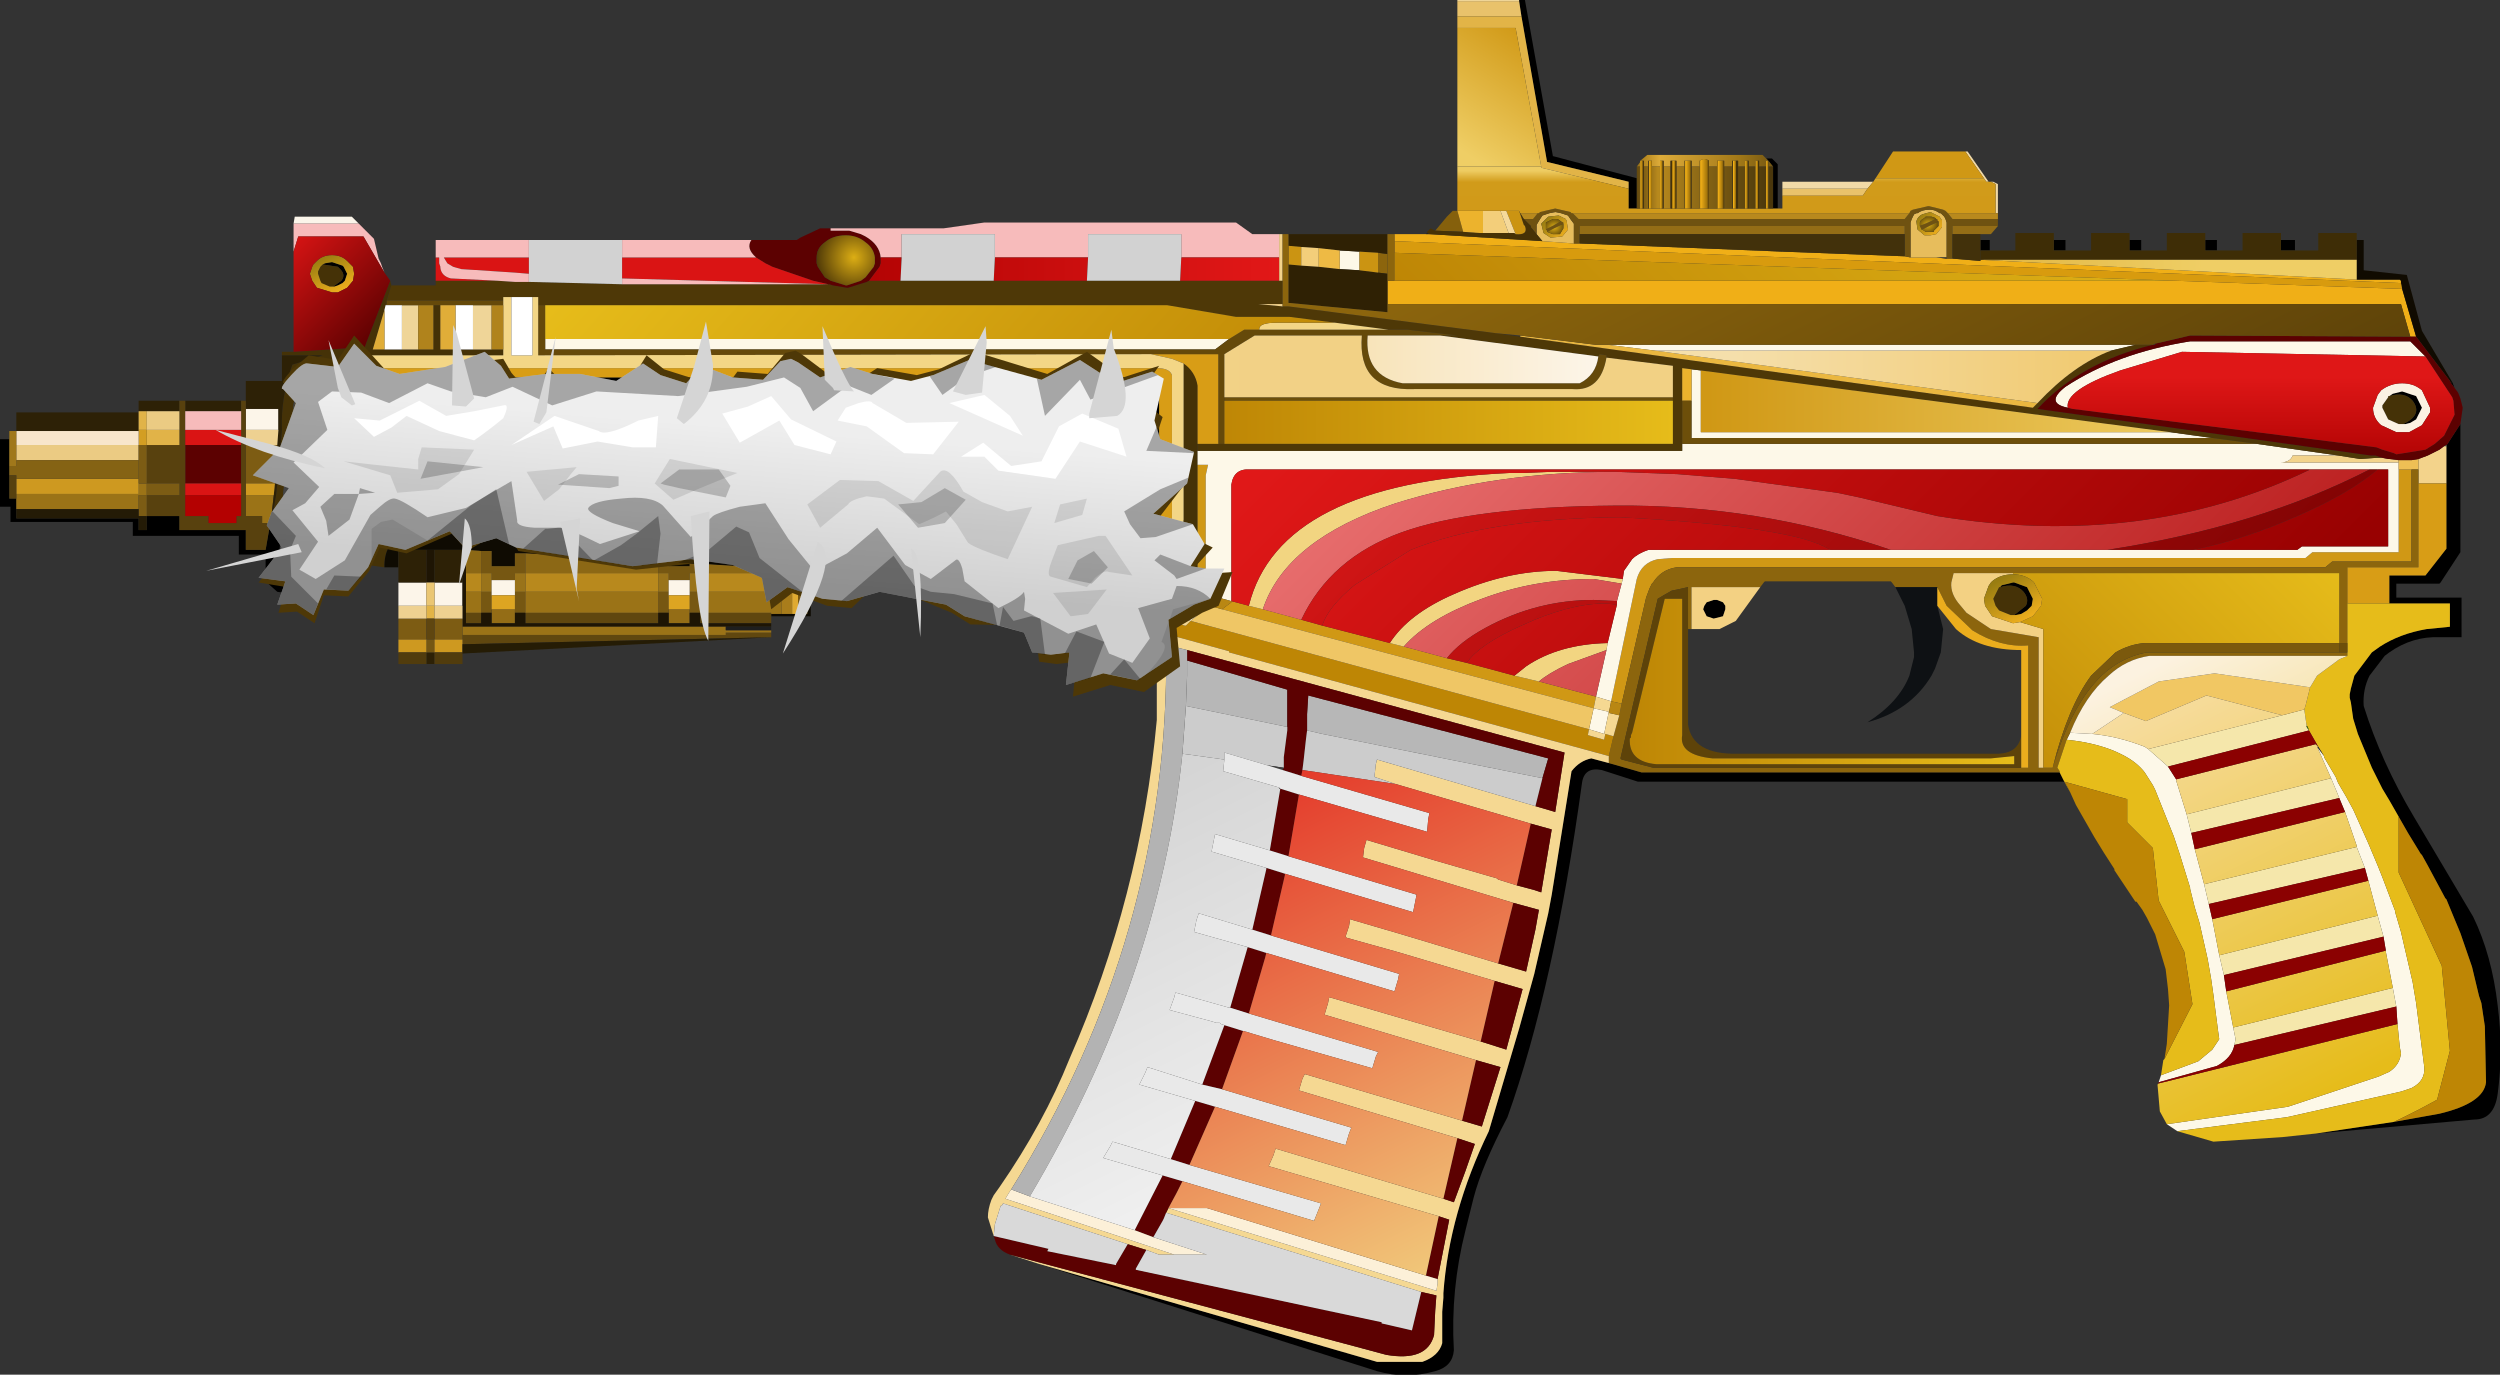
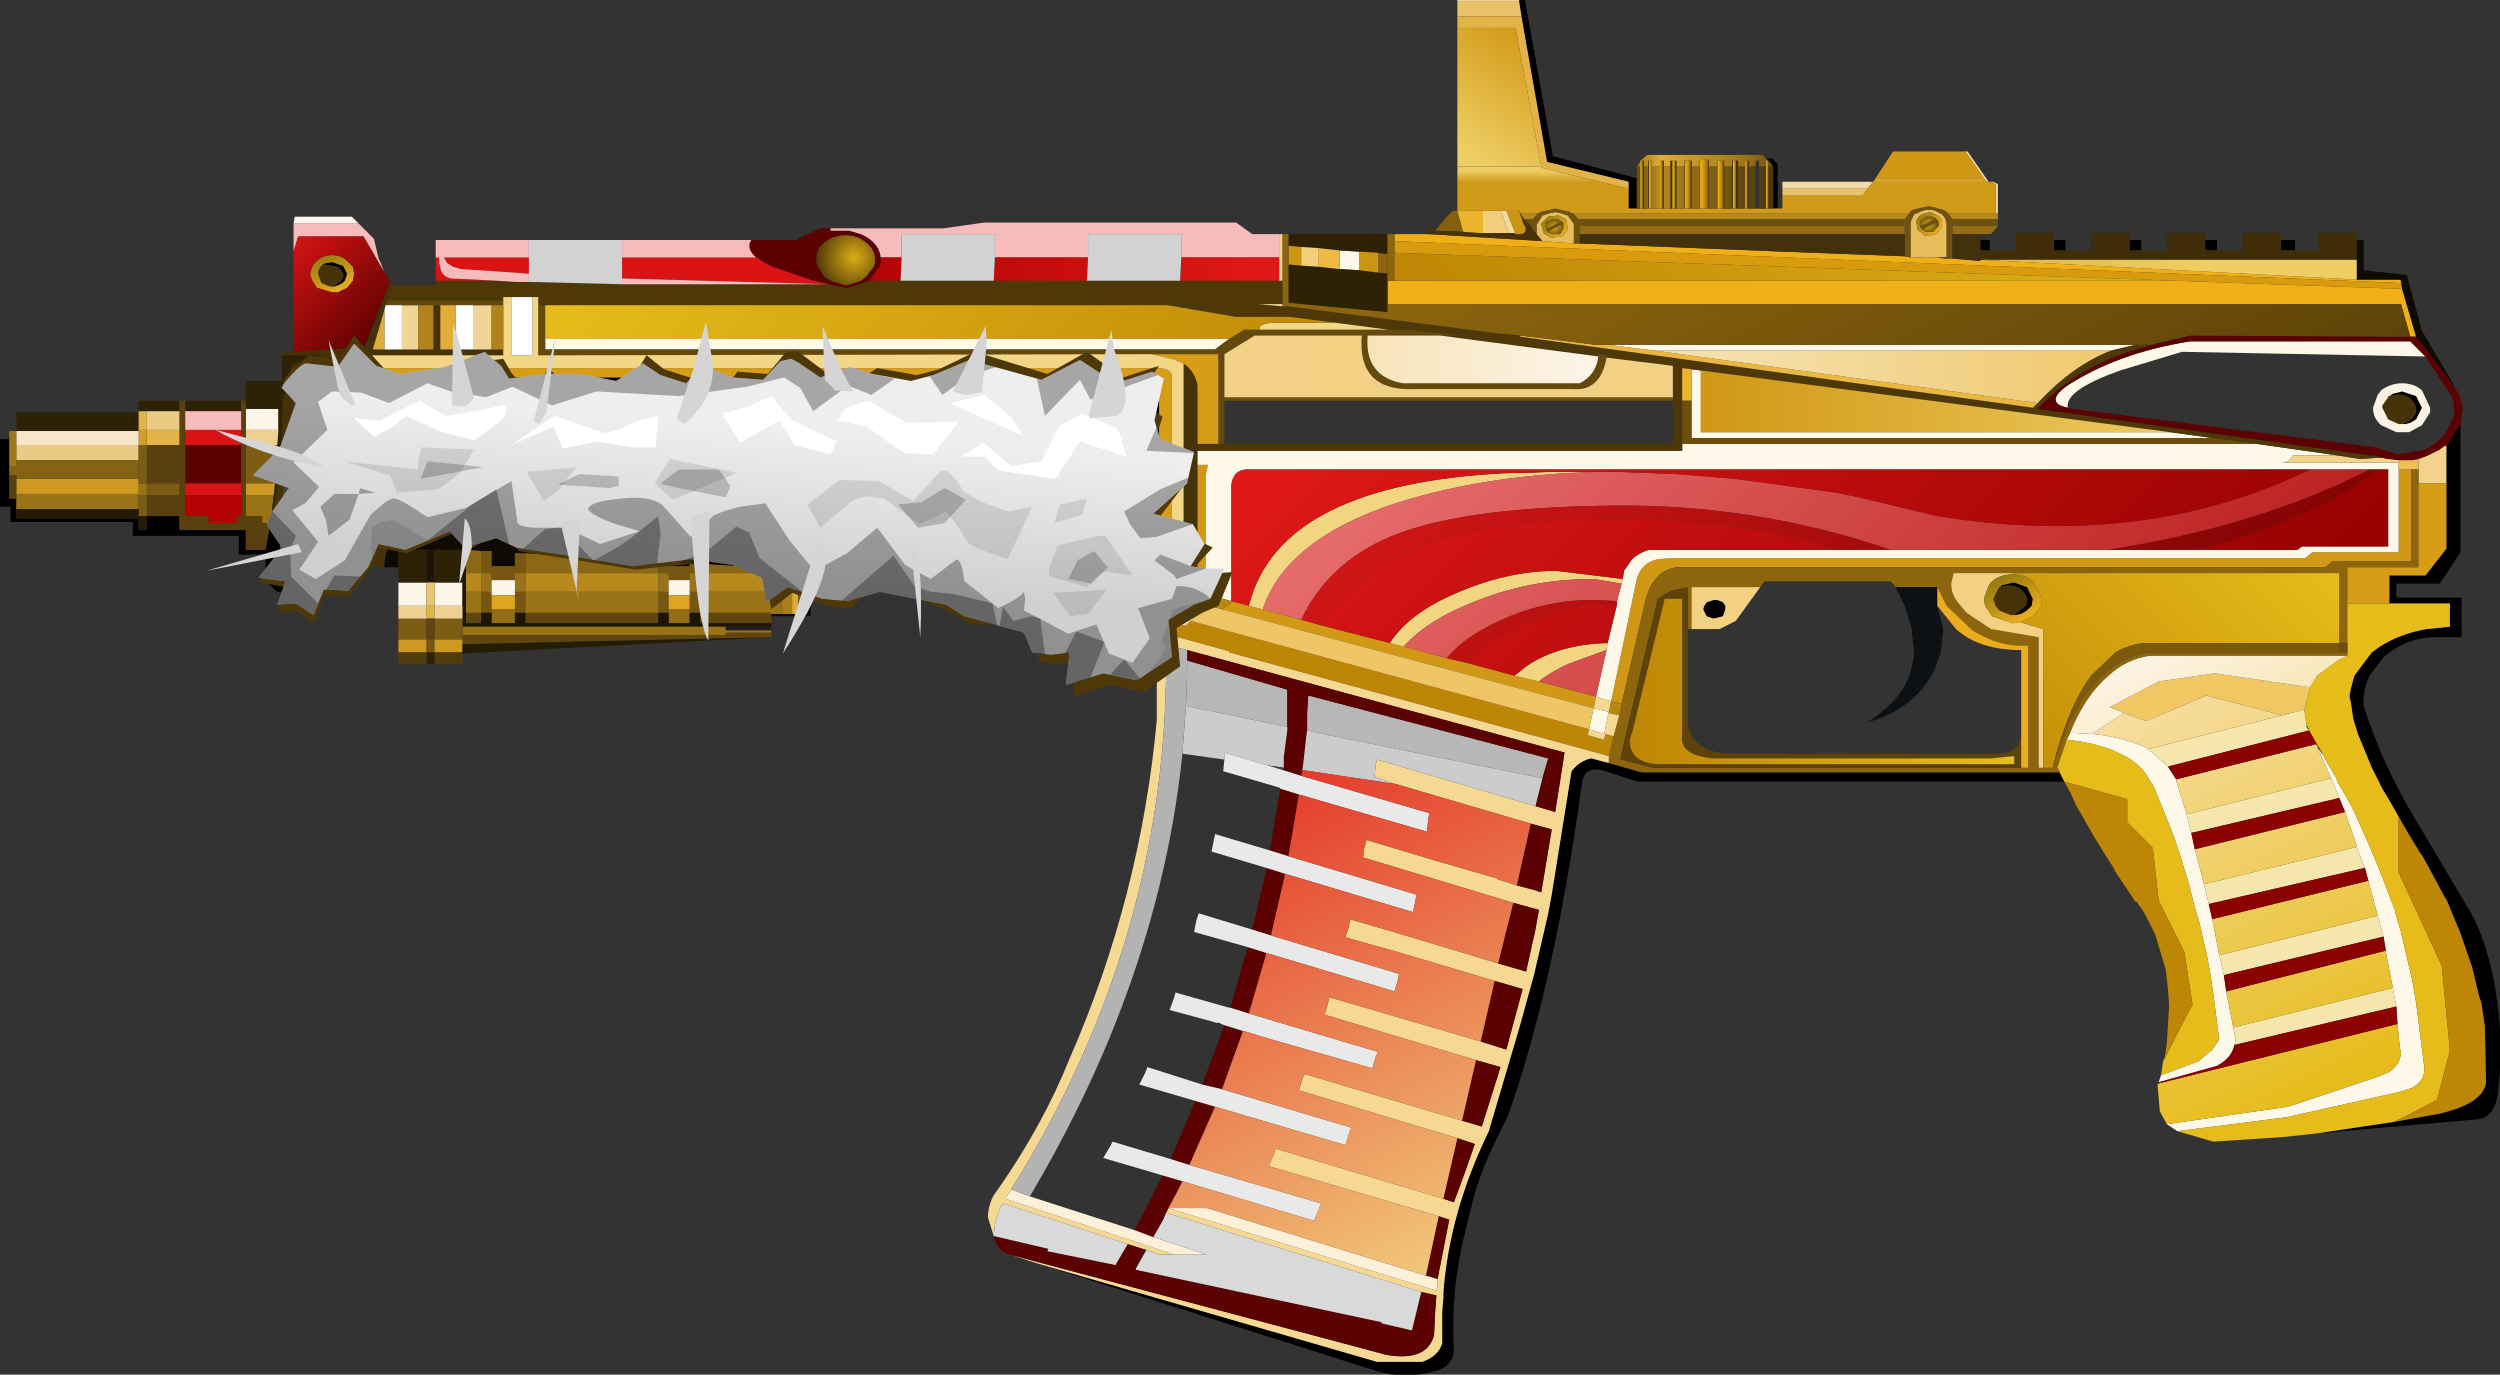
<svg xmlns="http://www.w3.org/2000/svg" xmlns:xlink="http://www.w3.org/1999/xlink" height="59.0px" width="107.3px">
  <rect width="100%" height="100%" fill="#333333" stroke="none" />
  <g transform="matrix(1.0, 0.0, 0.0, 1.0, -6.0, -13.0)">
    <use height="59.0" transform="matrix(1.0, 0.0, 0.0, 1.0, 6.0, 13.0)" width="107.3" xlink:href="#shape0" />
  </g>
  <defs>
    <g id="shape0" transform="matrix(1.0, 0.0, 0.0, 1.0, -6.0, -13.0)">
      <path d="M65.85 23.05 L67.2 23.05 67.35 23.05 72.2 23.35 73.55 23.45 73.8 23.45 81.3 23.75 82.5 23.8 87.75 24.0 88.0 24.05 89.1 24.05 89.55 24.1 89.8 24.1 91.0 24.2 91.0 24.15 107.15 25.0 109.0 25.0 109.05 25.05 109.05 25.15 65.85 23.35 65.85 23.05 M99.35 25.05 L109.1 25.4 109.7 27.45 109.45 27.45 109.05 26.05 65.55 26.05 65.55 25.05 65.85 25.05 99.35 25.05" fill="#f0af17" fill-rule="evenodd" stroke="none" />
      <path d="M107.15 23.3 L107.45 23.3 107.45 24.6 109.3 24.8 109.95 27.2 111.25 29.4 111.2 29.45 111.15 29.35 109.7 27.45 109.1 25.4 109.05 25.15 109.05 25.05 109.0 25.0 107.15 25.0 107.15 24.15 107.15 23.3" fill="#100b01" fill-rule="evenodd" stroke="none" />
      <path d="M109.05 25.15 L109.1 25.4 99.35 25.05 65.85 23.85 65.85 23.35 109.05 25.15" fill="#d89b0e" fill-rule="evenodd" stroke="none" />
      <path d="M111.25 29.4 L111.35 29.65 111.2 29.45 111.25 29.4 M111.6 31.2 L111.6 36.7 110.75 38.0 110.7 38.05 108.85 38.05 108.85 38.65 111.65 38.65 111.65 40.35 110.7 40.35 Q109.55 40.3 108.55 41.0 L108.35 41.15 107.7 42.0 Q107.4 42.6 107.45 43.3 108.2 45.7 109.6 48.05 L112.15 52.35 Q112.95 54.0 113.2 56.15 113.45 58.1 113.2 59.95 113.05 61.05 112.2 61.05 L105.4 61.65 108.75 61.15 110.7 60.8 Q112.6 60.35 112.7 59.45 L112.65 57.05 112.5 56.05 112.4 55.75 112.1 54.5 111.6 53.05 111.35 52.45 111.0 51.6 110.95 51.55 110.2 50.15 109.95 49.7 109.9 49.65 109.35 48.75 108.95 48.05 108.55 47.35 108.25 46.85 107.8 45.95 107.2 44.5 107.0 43.85 106.9 43.15 106.85 42.95 106.85 42.8 106.9 42.55 107.05 42.0 107.8 41.0 108.15 40.75 Q109.0 40.2 110.15 40.0 L111.15 39.9 111.15 38.9 108.55 38.9 108.55 37.7 110.1 37.7 111.0 36.55 111.0 33.75 111.0 32.15 111.0 32.1 111.05 32.05 111.6 31.2 M94.6 46.55 L76.3 46.55 74.75 46.05 Q74.0 45.9 73.9 46.6 72.7 55.35 70.7 60.95 69.6 63.05 69.25 64.4 L68.9 65.8 Q68.25 68.35 68.4 70.95 68.35 71.65 67.6 71.85 66.35 72.2 65.1 71.85 L50.6 67.25 65.1 71.45 67.05 71.45 Q67.75 71.2 67.9 70.65 L67.9 69.3 67.95 68.7 67.95 68.5 Q68.2 65.05 69.9 61.55 L71.2 57.15 71.85 54.8 72.45 52.2 72.6 51.4 73.45 46.1 Q73.8 45.65 74.3 45.55 L75.05 45.75 76.45 46.15 94.4 46.15 94.6 46.55 M19.75 38.35 L18.8 38.55 17.9 38.4 17.4 37.95 17.4 36.8 16.25 36.8 16.25 36.0 11.7 36.0 11.7 35.4 6.45 35.4 6.45 34.75 6.0 34.75 6.0 31.85 6.4 31.85 6.4 33.0 6.4 33.4 6.4 34.4 6.7 34.4 6.7 34.85 6.7 35.25 11.95 35.25 11.95 35.75 12.3 35.75 12.3 35.15 13.7 35.15 13.7 35.75 16.55 35.75 16.55 36.6 17.4 36.6 17.6 35.45 17.6 35.4 17.65 35.4 Q18.0 35.0 18.05 35.75 L18.0 36.65 17.95 36.9 17.95 37.55 Q18.2 38.35 19.75 38.35 M71.2 13.0 L71.45 13.0 72.65 19.7 76.25 20.65 76.25 21.95 75.9 21.95 75.9 21.1 75.9 20.8 72.4 19.95 71.3 13.7 71.2 13.05 71.2 13.0 M81.8 19.8 L82.05 19.8 82.3 20.05 82.3 21.95 82.1 21.95 82.1 20.15 81.9 19.9 81.8 19.8 M91.0 23.3 L91.4 23.3 91.4 23.75 91.0 23.75 91.0 23.3 M94.15 23.3 L94.65 23.3 94.65 23.75 94.15 23.75 94.15 23.3 M97.4 23.3 L97.9 23.3 97.9 23.75 97.4 23.75 97.4 23.3 M100.65 23.3 L101.15 23.3 101.15 23.75 100.65 23.75 100.65 23.3 M103.9 23.3 L104.5 23.3 104.5 23.75 103.9 23.75 103.9 23.3 M91.85 38.2 Q91.9 38.1 92.0 38.1 L92.4 38.0 92.45 38.0 93.0 38.2 93.25 38.7 93.2 39.0 93.0 39.2 92.75 39.35 92.5 39.4 92.45 39.4 92.95 39.0 Q93.1 38.7 92.85 38.4 92.5 38.0 91.85 38.2 M108.55 30.0 L108.7 29.9 109.1 29.8 109.7 30.0 109.95 30.5 109.7 31.0 109.45 31.15 109.25 31.2 109.15 31.2 Q110.0 30.8 109.55 30.2 109.2 29.8 108.55 30.0 M21.9 28.25 L21.9 28.55 22.0 28.8 Q22.2 29.15 23.2 29.2 L55.15 29.2 Q55.8 29.15 55.75 29.7 L55.75 34.9 55.85 35.3 55.5 34.75 55.5 29.65 55.05 29.4 22.55 29.4 Q21.7 29.4 21.6 29.05 L21.6 28.65 21.6 28.25 21.9 28.25 M60.9 46.8 L60.95 46.85 60.9 46.85 60.9 46.8 M79.7 38.75 L79.95 38.85 80.05 39.0 80.05 39.05 80.05 39.15 79.95 39.45 79.55 39.55 79.25 39.45 79.1 39.15 79.15 39.0 79.25 38.85 79.55 38.75 79.65 38.75 79.7 38.75 M19.85 24.35 L19.95 24.3 20.25 24.25 20.7 24.4 20.75 24.45 20.9 24.75 20.8 25.05 20.7 25.15 20.5 25.25 20.35 25.3 20.3 25.3 20.65 25.05 Q20.85 24.8 20.6 24.55 L20.5 24.45 19.85 24.35" fill="#000000" fill-rule="evenodd" stroke="none" />
      <path d="M55.65 41.55 L55.65 41.05 55.2 41.2 Q54.0 41.95 52.8 41.2 51.45 40.05 49.7 39.4 L48.75 39.1 46.4 38.55 44.5 38.3 44.5 38.25 43.7 38.15 43.55 38.15 40.65 38.05 Q39.1 38.15 38.8 37.0 L25.85 35.65 Q22.45 35.3 22.5 37.35 L21.45 37.2 21.2 37.35 19.75 38.35 Q18.2 38.35 17.95 37.55 L17.95 36.9 Q18.2 36.5 18.3 36.9 L18.6 37.55 19.65 37.7 19.75 37.65 Q21.1 37.3 21.75 36.35 22.6 34.8 25.25 35.0 L25.55 35.1 25.7 35.1 25.95 34.9 26.5 35.0 26.5 35.1 26.85 35.25 26.95 35.25 27.2 35.1 27.2 35.05 27.75 35.1 27.75 35.2 Q27.8 35.35 28.1 35.35 L28.2 35.35 Q28.4 35.35 28.45 35.2 L29.05 35.35 Q29.05 35.55 29.35 35.5 L29.45 35.5 29.7 35.35 30.3 35.5 Q30.3 35.65 30.6 35.65 L30.75 35.65 30.95 35.45 31.55 35.65 31.65 35.75 31.85 35.8 32.0 35.8 32.25 35.6 32.8 35.7 32.8 35.75 32.9 35.9 33.1 35.9 33.2 35.9 33.25 35.9 33.5 35.75 34.05 35.75 34.05 35.85 Q34.05 36.05 34.35 36.0 L34.5 36.0 34.75 35.85 35.3 35.95 35.3 36.05 35.65 36.15 35.7 36.15 36.0 36.0 36.55 36.05 36.55 36.15 36.9 36.3 36.95 36.3 37.25 36.1 37.8 36.2 37.8 36.3 Q37.85 36.45 38.15 36.45 L38.25 36.45 38.5 36.25 39.1 36.35 39.1 36.45 39.2 36.55 39.4 36.6 39.55 36.6 39.75 36.4 40.3 36.5 40.5 36.7 40.7 36.7 Q41.0 36.7 41.0 36.45 L41.55 36.6 Q41.5 36.85 41.85 36.85 L42.0 36.85 42.25 36.65 42.8 36.85 42.9 36.95 43.1 36.95 43.15 36.95 43.25 36.95 43.5 36.75 44.05 36.6 Q44.1 37.0 44.5 36.85 L44.6 36.85 44.9 36.35 44.9 35.75 47.6 36.0 Q49.25 38.5 52.45 38.55 55.0 38.5 56.05 37.35 L56.65 36.2 56.7 36.0 56.8 35.3 56.8 28.6 Q57.3 28.95 57.4 29.55 L57.4 32.05 57.4 32.35 57.4 32.95 57.4 38.45 57.0 38.75 56.15 39.4 55.9 39.55 55.9 39.6 Q55.55 39.85 55.85 40.05 L55.65 41.55 M18.1 28.25 L18.1 28.1 18.6 28.1 21.65 27.9 22.75 25.05 22.8 25.25 22.6 25.9 22.6 26.05 22.55 26.1 22.5 26.3 22.0 28.0 22.5 28.0 23.25 28.0 23.95 28.0 24.6 28.0 24.6 26.1 24.9 26.1 24.9 28.0 25.55 28.0 26.3 28.0 27.1 28.0 27.6 28.0 27.6 28.25 21.9 28.25 21.6 28.25 21.6 28.65 20.6 28.65 20.2 28.65 19.8 28.65 Q18.8 28.55 18.75 29.1 L18.15 34.2 18.05 35.75 Q18.0 35.0 17.65 35.4 L17.85 34.25 17.9 33.75 18.05 32.1 18.1 31.45 18.1 31.4 Q18.05 30.05 18.55 28.65 L19.85 28.25 18.1 28.25 M91.85 38.2 Q92.5 38.0 92.85 38.4 93.1 38.7 92.95 39.0 L92.45 39.4 92.4 39.4 92.3 39.4 91.8 39.2 91.65 39.0 91.55 38.7 91.6 38.6 91.8 38.2 91.85 38.2 M108.55 30.0 Q109.2 29.8 109.55 30.2 110.0 30.8 109.15 31.2 L109.1 31.2 108.95 31.2 108.5 31.0 108.25 30.5 108.25 30.4 108.5 30.05 108.5 30.0 108.55 30.0 M19.85 24.35 L20.5 24.45 20.6 24.55 Q20.85 24.8 20.65 25.05 L20.3 25.3 20.25 25.3 20.15 25.3 19.8 25.15 19.75 25.05 19.65 24.75 19.65 24.65 19.75 24.45 19.8 24.4 19.85 24.35" fill="#453207" fill-rule="evenodd" stroke="none" />
      <path d="M75.15 43.1 L76.25 37.85 Q76.45 37.15 77.15 37.0 L77.75 36.95 104.95 36.95 105.25 36.7 108.95 36.7 108.95 33.15 109.5 33.15 109.5 37.1 106.1 37.1 105.8 37.35 77.95 37.35 Q77.3 37.45 76.95 38.0 L76.9 38.05 76.8 38.25 76.65 38.65 75.6 43.2 75.15 43.1 M60.2 39.15 L61.85 39.6 62.75 39.85 65.65 40.6 66.25 40.75 68.1 41.25 68.95 41.45 71.0 42.0 72.05 42.25 74.5 42.9 74.4 43.4 58.45 39.15 58.85 38.85 58.85 38.8 59.6 39.0 60.2 39.15 M57.4 32.95 L57.85 32.95 57.75 33.4 57.75 38.55 57.4 38.45 57.4 32.95" fill="#d09815" fill-rule="evenodd" stroke="none" />
      <path d="M99.45 61.55 L99.0 61.25 104.2 60.5 108.1 59.2 108.55 59.0 Q109.0 58.7 109.05 58.2 L109.0 57.95 108.9 56.95 108.85 56.2 108.7 55.4 108.4 53.85 108.4 53.8 108.3 53.2 108.05 52.3 107.65 50.8 107.5 50.25 107.15 49.35 107.15 49.3 106.65 47.85 106.4 47.25 106.3 47.0 106.05 46.4 105.45 45.05 105.75 45.45 105.75 45.5 106.25 46.35 106.35 46.6 106.7 47.2 107.0 47.75 107.65 49.2 108.05 50.15 108.25 50.65 108.8 52.1 108.8 52.15 109.05 53.0 109.2 53.65 109.55 55.15 109.7 56.05 110.05 58.8 Q110.1 59.4 109.5 59.7 L109.05 59.85 104.15 60.95 99.45 61.55 M98.65 59.45 L98.75 59.15 100.35 58.55 100.95 58.05 101.25 57.6 101.2 57.25 101.0 55.7 100.9 55.0 100.75 54.15 100.4 52.6 100.2 51.95 100.0 51.15 100.0 51.1 99.55 49.65 99.3 48.9 99.0 48.15 98.5 46.9 98.4 46.7 98.05 46.15 Q97.7 45.7 97.1 45.4 96.15 44.9 94.7 44.75 L94.85 44.45 95.8 44.5 Q96.9 44.6 98.05 45.05 L98.2 45.15 99.05 45.9 99.4 46.45 99.4 46.5 99.85 47.95 100.05 48.75 100.2 49.45 100.6 50.95 100.8 51.8 100.95 52.45 101.25 54.0 101.45 54.85 101.55 55.55 101.85 57.1 101.95 57.6 101.9 57.85 Q101.8 58.4 101.15 58.75 L98.65 59.45 M94.75 30.5 Q93.75 30.3 94.65 29.6 96.85 28.15 100.0 27.65 L109.45 27.65 110.1 28.3 99.65 28.1 97.0 28.9 Q94.6 29.75 94.75 30.5 M97.65 27.8 L96.6 28.05 77.05 28.05 75.0 27.8 97.65 27.8 M99.15 31.55 L100.95 31.8 78.6 31.8 78.6 30.2 78.6 28.85 79.0 28.9 79.0 31.55 99.15 31.55 M102.85 32.05 L106.35 32.55 104.4 32.55 Q104.3 32.85 103.85 32.85 L108.95 32.85 108.95 33.15 108.95 36.7 105.25 36.7 104.95 36.95 77.75 36.95 77.15 37.0 Q76.45 37.15 76.25 37.85 L75.15 43.1 74.5 42.9 74.95 40.9 75.0 40.6 75.4 38.95 75.4 38.8 75.6 38.05 75.65 37.85 75.7 37.5 76.05 37.0 Q76.3 36.75 76.75 36.6 L84.55 36.6 87.15 36.6 96.45 36.6 100.15 36.6 104.6 36.6 104.8 36.45 108.5 36.45 108.5 33.15 108.05 33.15 107.7 33.15 105.15 33.15 59.65 33.15 Q58.95 33.1 58.85 33.8 L58.85 38.8 58.3 38.65 57.8 38.55 57.75 38.55 57.75 33.4 57.85 32.95 57.4 32.95 57.4 32.35 78.2 32.35 78.2 32.05 102.85 32.05 M64.35 24.6 L63.5 24.55 63.5 23.75 64.35 23.8 64.35 24.6 M29.4 27.55 L58.75 27.55 58.15 28.0 29.4 28.0 29.4 27.55 M57.1 39.65 L56.55 39.5 57.35 38.85 57.9 39.0 57.1 39.65 M74.4 43.4 L75.05 43.55 74.85 44.5 74.2 44.3 74.4 43.4" fill="#fdf8e8" fill-rule="evenodd" stroke="none" />
      <path d="M108.25 32.65 L108.5 32.7 108.55 32.7 108.95 32.75 108.95 32.85 103.85 32.85 Q104.3 32.85 104.4 32.55 L106.35 32.55 107.3 32.7 108.0 32.65 108.25 32.65 M109.8 32.7 L110.2 32.55 110.7 32.3 110.9 32.15 111.0 32.15 111.0 33.75 109.8 33.75 109.8 33.15 109.8 32.7" fill="#f3d38b" fill-rule="evenodd" stroke="none" />
      <path d="M22.8 25.25 L24.7 25.25 24.7 25.05 27.35 25.05 28.1 25.1 28.7 25.1 32.7 25.2 41.55 25.2 41.6 25.2 41.75 25.25 42.35 25.35 42.4 25.35 43.2 25.1 43.3 25.05 44.65 25.05 48.65 25.05 52.65 25.05 56.65 25.05 60.9 25.05 61.05 25.05 61.05 26.05 60.0 26.05 61.05 26.15 61.3 26.15 70.2 27.3 71.25 27.45 93.25 30.5 93.45 30.3 Q95.0 28.65 96.6 28.05 L97.65 27.8 98.4 27.8 Q95.3 28.55 93.45 30.55 L107.75 32.55 107.95 32.55 108.1 32.6 108.25 32.65 108.0 32.65 107.3 32.7 106.35 32.55 102.85 32.05 100.95 31.8 99.15 31.55 79.0 28.9 78.6 28.85 78.2 28.8 78.2 30.2 78.2 32.05 78.2 32.35 57.4 32.35 57.4 32.05 58.3 32.05 58.55 32.05 77.8 32.05 77.8 30.2 77.8 30.05 77.8 28.7 74.95 28.35 74.95 28.25 74.65 28.2 74.6 28.3 67.8 27.4 68.55 27.4 66.4 27.15 65.6 27.15 63.3 26.85 61.35 26.6 59.05 26.6 56.1 26.1 29.4 26.1 29.1 26.1 29.1 25.75 28.85 25.75 27.95 25.75 27.6 25.75 27.6 25.9 22.6 25.9 22.8 25.25" fill="#4e3807" fill-rule="evenodd" stroke="none" />
      <path d="M108.95 32.75 L109.5 32.75 109.8 32.7 109.8 33.15 109.5 33.15 108.95 33.15 108.95 32.85 108.95 32.75" fill="#eebf55" fill-rule="evenodd" stroke="none" />
      <path d="M93.7 45.95 L94.1 45.95 Q94.9 43.25 96.2 42.0 97.05 41.2 98.15 41.0 L106.4 41.0 106.75 41.0 106.75 41.15 98.25 41.15 Q97.25 41.3 96.5 42.0 95.5 42.85 94.85 44.45 L94.7 44.75 94.3 45.95 94.4 46.1 94.4 46.15 76.45 46.15 75.05 45.75 75.05 45.45 75.25 44.6 75.5 43.7 75.6 43.2 76.65 38.65 76.8 38.25 76.9 38.05 76.95 38.0 Q77.3 37.45 77.95 37.35 L105.8 37.35 106.1 37.1 109.5 37.1 109.5 33.15 109.8 33.15 109.8 33.75 109.8 37.35 106.75 37.35 106.75 38.9 106.75 40.6 106.4 40.6 106.4 37.6 92.4 37.6 89.85 37.6 89.75 38.0 Q89.7 38.5 90.15 39.0 L90.4 39.3 91.45 40.0 93.5 40.35 93.5 45.95 93.7 45.95 M87.35 38.2 L87.2 38.0 87.15 37.95 81.75 37.95 81.7 38.0 81.55 38.2 78.95 38.2 78.6 38.2 78.6 40.0 78.45 40.0 78.45 38.2 78.0 38.3 77.75 38.35 77.4 38.55 77.15 38.7 75.55 45.55 75.6 45.6 76.95 45.95 92.75 45.95 93.05 45.95 93.05 40.7 Q91.85 40.8 90.65 40.05 L90.6 40.0 89.55 39.0 89.15 38.2 87.35 38.2 M65.15 23.85 L65.55 23.9 65.55 24.75 65.15 24.7 65.15 23.85" fill="#8c650d" fill-rule="evenodd" stroke="none" />
      <path d="M110.9 32.15 L111.0 32.1 111.0 32.15 110.9 32.15" fill="#82b094" fill-rule="evenodd" stroke="none" />
      <path d="M111.0 33.75 L111.0 36.55 110.1 37.7 108.55 37.7 108.55 38.9 106.75 38.9 106.75 37.35 109.8 37.35 109.8 33.75 111.0 33.75 M58.3 32.05 L57.4 32.05 57.4 29.55 Q57.3 28.95 56.8 28.6 L56.3 28.4 55.4 28.2 58.3 28.2 58.3 32.05 M22.0 28.8 L55.65 28.8 Q56.2 28.8 56.3 29.1 L56.3 35.75 55.9 35.35 55.85 35.3 55.75 34.9 55.75 29.7 Q55.8 29.15 55.15 29.2 L23.2 29.2 Q22.2 29.15 22.0 28.8" fill="#d89d16" fill-rule="evenodd" stroke="none" />
      <path d="M105.4 61.65 L104.0 61.8 101.0 62.0 99.45 61.55 104.15 60.95 109.05 59.85 109.5 59.7 Q110.1 59.4 110.05 58.8 L109.7 56.05 109.55 55.15 109.2 53.65 109.05 53.0 108.8 52.15 108.8 52.1 108.25 50.65 108.05 50.15 107.65 49.2 107.0 47.75 106.7 47.2 106.35 46.6 106.25 46.35 105.75 45.5 105.75 45.45 105.5 45.05 105.1 44.35 105.05 44.2 105.0 44.15 104.9 43.45 104.95 43.3 105.15 42.5 105.45 42.0 106.4 41.3 106.75 41.15 106.75 41.0 106.75 40.6 106.75 38.9 108.55 38.9 111.15 38.9 111.15 39.9 110.15 40.0 Q109.0 40.2 108.15 40.75 L107.8 41.0 107.05 42.0 106.9 42.55 106.85 42.8 106.85 42.95 106.9 43.15 107.0 43.85 107.2 44.5 107.8 45.95 108.25 46.85 108.55 47.35 108.95 48.05 108.95 50.45 110.8 54.45 111.15 58.1 110.6 60.2 Q109.7 60.7 108.75 61.15 L105.4 61.65 M98.75 59.15 L98.85 58.5 98.9 58.45 100.1 56.1 99.75 53.85 98.65 51.65 98.4 49.4 97.3 48.3 97.3 47.3 94.6 46.55 94.7 46.7 94.85 47.0 94.6 46.55 94.4 46.15 94.4 46.1 94.3 45.95 94.7 44.75 Q96.15 44.9 97.1 45.4 97.7 45.7 98.05 46.15 L98.4 46.7 98.5 46.9 99.0 48.15 99.3 48.9 99.55 49.65 100.0 51.1 100.0 51.15 100.2 51.95 100.4 52.6 100.75 54.15 100.9 55.0 101.0 55.7 101.2 57.25 101.25 57.6 100.95 58.05 100.35 58.55 98.75 59.15" fill="#e6bc1a" fill-rule="evenodd" stroke="none" />
      <path d="M98.9 58.45 L99.0 57.8 99.1 56.15 99.05 55.45 98.95 54.6 98.5 53.1 98.15 52.4 97.95 52.05 97.7 51.7 97.65 51.7 96.75 50.35 96.75 50.3 96.3 49.6 95.9 48.95 95.1 47.55 94.85 47.0 94.7 46.7 94.6 46.55 97.3 47.3 97.3 48.3 98.4 49.4 98.65 51.65 99.75 53.85 100.1 56.1 98.9 58.45 M108.95 48.05 L109.35 48.75 109.9 49.65 109.95 49.7 110.2 50.15 110.95 51.55 111.0 51.6 111.35 52.45 111.6 53.05 112.1 54.5 112.4 55.75 112.5 56.05 112.65 57.05 112.7 59.45 Q112.6 60.35 110.7 60.8 L108.75 61.15 Q109.7 60.7 110.6 60.2 L111.15 58.1 110.8 54.45 108.95 50.45 108.95 48.05 M55.85 40.05 Q55.55 39.85 55.9 39.6 L55.9 39.55 56.15 39.4 56.55 39.5 56.3 39.7 56.85 39.85 56.9 39.85 57.1 39.65 74.2 44.3 74.15 44.55 74.85 44.75 74.9 44.5 75.25 44.6 75.05 45.45 58.75 41.0 58.75 40.95 56.2 40.25 55.85 40.05" fill="#be8605" fill-rule="evenodd" stroke="none" />
      <path d="M103.95 43.7 L104.9 43.45 105.0 44.15 105.0 44.2 105.1 44.35 99.05 45.9 98.2 45.15 103.95 43.7 M100.05 48.75 L99.85 47.95 106.05 46.4 106.3 47.0 106.4 47.25 100.05 48.75 M100.8 51.8 L100.6 50.95 107.15 49.35 107.5 50.25 100.8 51.8 M108.05 52.3 L108.3 53.2 101.45 54.85 101.25 54.0 108.05 52.3 M108.7 55.4 L108.85 56.2 101.9 57.85 101.95 57.6 101.85 57.1 108.7 55.4" fill="#f5e7ab" fill-rule="evenodd" stroke="none" />
      <path d="M82.5 21.1 L82.5 20.8 86.4 20.8 86.15 21.1 82.5 21.1 M90.35 19.5 L90.45 19.5 91.35 20.8 91.25 20.8 91.15 20.65 90.35 19.5 M91.45 20.8 L91.55 20.8 91.75 20.9 91.75 21.05 91.75 22.15 91.65 22.15 91.65 21.05 91.65 20.9 91.45 20.8" fill="#f1daa7" fill-rule="evenodd" stroke="none" />
      <path d="M89.1 24.05 L88.0 24.05 88.0 22.65 88.0 22.55 88.05 22.4 88.15 22.2 88.25 22.15 88.3 22.15 Q88.5 22.0 88.8 22.0 L88.85 22.0 Q89.05 22.0 89.25 22.15 L89.3 22.15 89.45 22.3 89.5 22.4 89.55 22.55 89.55 22.65 89.55 24.05 89.1 24.05 M73.55 23.45 L72.2 23.35 71.95 23.05 71.95 22.65 72.1 22.4 72.2 22.25 72.5 22.15 72.75 22.1 73.0 22.15 73.3 22.25 73.4 22.4 73.55 22.6 73.55 23.45 M88.25 22.5 L88.3 22.85 88.6 23.1 88.85 23.1 89.1 23.05 89.35 22.75 89.35 22.45 89.3 22.4 89.25 22.3 88.95 22.15 88.85 22.1 88.5 22.2 Q88.3 22.3 88.25 22.5 M72.15 22.6 L72.25 23.0 72.55 23.2 73.05 23.15 73.3 22.85 73.25 22.55 73.25 22.5 73.2 22.4 72.9 22.25 72.45 22.3 72.15 22.6" fill="#e7bd5c" fill-rule="evenodd" stroke="none" />
      <path d="M91.75 22.4 L91.75 22.6 91.75 22.7 89.8 22.7 89.8 23.05 89.8 24.1 89.55 24.1 89.55 24.05 89.55 22.65 89.55 22.55 89.5 22.4 89.45 22.3 89.3 22.15 89.25 22.15 Q89.05 22.0 88.85 22.0 L88.8 22.0 Q88.5 22.0 88.3 22.15 L88.25 22.15 88.15 22.2 88.05 22.4 88.0 22.55 88.0 22.65 88.0 24.05 87.75 24.0 87.75 23.05 87.75 22.7 73.8 22.7 73.8 23.05 73.8 23.45 73.55 23.45 73.55 22.6 73.4 22.4 73.3 22.25 73.0 22.15 72.75 22.1 72.5 22.15 72.2 22.25 72.1 22.4 71.95 22.65 71.95 23.05 71.7 22.75 71.7 22.7 71.4 22.4 71.8 22.4 72.0 22.15 72.05 22.15 72.1 22.1 72.75 21.95 73.4 22.1 73.45 22.15 73.5 22.15 73.75 22.4 87.75 22.4 87.95 22.15 88.0 22.05 88.1 22.0 88.75 21.85 88.8 21.85 89.4 22.0 89.5 22.05 89.6 22.15 89.8 22.4 91.75 22.4 M88.4 22.7 L89.1 22.4 89.15 22.4 89.15 22.45 89.2 22.5 88.5 22.85 88.45 22.85 88.45 22.8 88.4 22.7 M72.35 22.85 L73.0 22.5 73.1 22.55 73.1 22.6 72.4 22.95 72.4 22.9 72.35 22.85 M79.4 22.65 L79.55 22.65 79.25 22.65 79.4 22.65" fill="#6f5211" fill-rule="evenodd" stroke="none" />
      <path d="M91.75 22.7 L91.45 23.05 91.0 23.05 89.8 23.05 89.8 22.7 91.75 22.7 M73.8 23.05 L73.8 22.7 87.75 22.7 87.75 23.05 73.8 23.05 M35.6 39.15 L35.6 39.3 35.6 39.75 34.7 39.75 34.7 39.3 34.7 39.15 35.6 39.15 M28.1 39.15 L28.1 39.3 28.1 39.75 27.1 39.75 27.1 39.3 27.1 39.15 28.1 39.15" fill="#946d16" fill-rule="evenodd" stroke="none" />
      <path d="M91.0 23.05 L91.0 23.3 91.0 23.75 91.0 24.15 91.0 24.2 89.8 24.1 89.8 23.05 91.0 23.05 M87.75 24.0 L82.5 23.8 82.5 23.75 81.3 23.75 73.8 23.45 73.8 23.05 87.75 23.05 87.75 24.0" fill="#42310b" fill-rule="evenodd" stroke="none" />
      <path d="M91.75 22.15 L91.75 22.4 89.8 22.4 89.6 22.15 91.65 22.15 91.75 22.15 M87.95 22.15 L87.75 22.4 73.75 22.4 73.5 22.15 87.95 22.15 M72.0 22.15 L71.8 22.4 71.4 22.4 71.25 22.15 72.0 22.15 M38.55 37.6 L39.1 38.25 39.1 38.4 36.05 38.4 36.05 37.6 38.55 37.6 M34.25 37.6 L34.25 38.4 28.55 38.4 28.55 37.6 34.25 37.6 M26.0 37.6 L26.65 37.6 26.65 38.4 26.0 38.4 26.0 37.6" fill="#b8891d" fill-rule="evenodd" stroke="none" />
      <path d="M68.55 13.7 L68.55 13.05 71.2 13.05 71.3 13.7 68.55 13.7 M82.5 21.4 L82.5 21.1 86.15 21.1 85.95 21.4 82.5 21.4" fill="#e9c26b" fill-rule="evenodd" stroke="none" />
      <path d="M89.55 24.1 L89.1 24.05 89.55 24.05 89.55 24.1" fill="#2c2b29" fill-rule="evenodd" stroke="none" />
      <path d="M104.5 23.75 L105.5 23.75 105.5 23.0 107.15 23.0 107.15 23.3 107.15 24.15 91.0 24.15 91.0 23.75 91.4 23.75 92.5 23.75 92.5 23.0 94.15 23.0 94.15 23.3 94.15 23.75 94.65 23.75 95.75 23.75 95.75 23.0 97.4 23.0 97.4 23.3 97.4 23.75 97.9 23.75 99.0 23.75 99.0 23.0 100.65 23.0 100.65 23.3 100.65 23.75 101.15 23.75 102.25 23.75 102.25 23.0 103.9 23.0 103.9 23.3 103.9 23.75 104.5 23.75 M82.5 23.8 L81.3 23.75 82.5 23.75 82.5 23.8" fill="#3e2d06" fill-rule="evenodd" stroke="none" />
      <path d="M68.55 13.05 L68.55 13.0 71.2 13.0 71.2 13.05 68.55 13.05 M23.25 26.1 L23.95 26.1 23.95 28.0 23.25 28.0 23.25 26.1 M26.3 26.1 L27.1 26.1 27.1 28.0 26.3 28.0 26.3 26.1" fill="#efd598" fill-rule="evenodd" stroke="none" />
      <path d="M68.55 14.2 L68.55 13.7 71.3 13.7 72.4 19.95 75.9 20.8 75.9 21.1 72.15 20.2 72.15 20.15 71.05 14.2 68.55 14.2 M24.65 39.0 L24.65 39.55 24.3 39.55 24.3 39.0 24.65 39.0" fill="#e2b447" fill-rule="evenodd" stroke="none" />
      <path d="M67.6 22.9 L68.1 22.3 68.35 22.05 68.55 22.05 68.8 22.95 67.6 22.9" fill="#85600c" fill-rule="evenodd" stroke="none" />
      <path d="M67.25 23.0 L67.25 22.95 67.3 22.9 67.4 22.8 67.6 22.9 68.8 22.95 69.5 23.0 69.65 23.0 70.75 23.0 71.0 23.0 71.05 23.05 Q71.6 23.1 71.45 22.7 L71.4 22.65 71.2 22.05 71.25 22.15 71.4 22.4 71.7 22.7 71.7 22.75 71.95 23.05 72.2 23.35 67.35 23.05 67.25 23.0" fill="#463206" fill-rule="evenodd" stroke="none" />
      <path d="M69.65 23.0 L69.5 23.0 68.8 22.95 68.55 22.05 69.65 22.05 69.65 23.0 M78.2 30.2 L78.2 28.8 78.6 28.85 78.6 30.2 78.2 30.2" fill="#ecb32d" fill-rule="evenodd" stroke="none" />
      <path d="M61.3 23.05 L65.55 23.05 65.55 23.9 65.15 23.85 64.35 23.8 63.5 23.75 62.6 23.65 61.85 23.6 61.3 23.55 61.3 23.05 M65.15 24.7 L65.55 24.75 65.55 25.05 65.55 26.05 65.55 26.4 61.3 26.0 61.3 24.35 61.85 24.4 62.6 24.45 63.5 24.55 64.35 24.6 65.15 24.7" fill="#2f2104" fill-rule="evenodd" stroke="none" />
      <path d="M70.65 22.05 L71.2 22.05 71.4 22.65 71.45 22.7 Q71.6 23.1 71.05 23.05 L70.65 22.05 M65.15 24.7 L64.35 24.6 64.35 23.8 65.15 23.85 65.15 24.7 M61.85 24.4 L61.3 24.35 61.3 23.55 61.85 23.6 61.85 24.4" fill="#cb9412" fill-rule="evenodd" stroke="none" />
      <path d="M29.4 26.1 L29.4 27.55 29.4 28.0 58.15 28.0 58.75 27.55 59.4 27.15 60.05 27.15 65.6 27.15 66.4 27.15 68.55 27.4 67.8 27.4 64.7 27.4 Q64.55 29.15 66.2 29.45 L73.8 29.45 Q74.5 29.1 74.6 28.3 L74.65 28.2 74.95 28.25 74.95 28.35 Q74.7 29.8 73.5 29.7 L66.7 29.7 Q64.25 29.8 64.45 27.4 L59.85 27.4 58.55 28.2 58.55 30.05 58.55 30.2 58.55 32.05 58.3 32.05 58.3 28.2 55.4 28.2 29.1 28.25 29.1 26.1 29.4 26.1 M27.6 25.9 L27.6 26.1 27.1 26.1 26.3 26.1 25.55 26.1 24.9 26.1 24.6 26.1 23.95 26.1 23.25 26.1 22.55 26.1 22.6 26.05 22.6 25.9 27.6 25.9" fill="#65490a" fill-rule="evenodd" stroke="none" />
      <path d="M70.75 23.0 L69.65 23.0 69.65 22.05 70.4 22.05 70.75 23.0 M62.6 24.45 L61.85 24.4 61.85 23.6 62.6 23.65 62.6 24.45" fill="#f3ce7a" fill-rule="evenodd" stroke="none" />
      <path d="M71.05 23.05 L71.0 23.0 70.75 23.0 70.4 22.05 70.65 22.05 71.05 23.05" fill="#f5d99a" fill-rule="evenodd" stroke="none" />
      <path d="M100.95 31.8 L102.85 32.05 78.2 32.05 78.2 30.2 78.6 30.2 78.6 31.8 100.95 31.8 M106.75 41.0 L106.4 41.0 106.4 40.6 106.75 40.6 106.75 41.0 M77.8 30.05 L77.8 30.2 58.55 30.2 58.55 30.05 77.8 30.05" fill="#6d4f0a" fill-rule="evenodd" stroke="none" />
      <path d="M93.45 30.3 L93.25 30.5 71.25 27.45 71.25 27.4 74.5 27.8 75.0 27.8 77.05 28.05 93.45 30.3" fill="#eab740" fill-rule="evenodd" stroke="none" />
      <path d="M92.4 37.6 L92.4 37.65 Q91.85 37.65 91.5 37.95 L91.45 38.0 91.35 38.15 91.15 38.7 91.2 39.0 91.5 39.45 92.4 39.75 92.7 39.7 93.7 40.0 93.7 45.95 93.5 45.95 93.5 40.35 91.45 40.0 90.4 39.3 90.15 39.0 Q89.7 38.5 89.75 38.0 L89.85 37.6 92.4 37.6 M78.6 40.0 L78.6 38.2 78.95 38.2 81.55 38.2 80.5 39.65 79.8 40.0 78.6 40.0 M79.7 38.75 L79.65 38.75 79.55 38.75 79.25 38.85 79.15 39.0 79.1 39.15 79.25 39.45 79.55 39.55 79.95 39.45 80.05 39.15 80.05 39.05 80.05 39.0 79.95 38.85 79.7 38.75" fill="#f3d183" fill-rule="evenodd" stroke="none" />
      <path d="M92.75 45.95 L76.95 45.95 75.6 45.6 75.55 45.55 77.15 38.7 77.4 38.55 77.75 38.35 78.0 38.3 78.45 38.2 78.45 40.0 78.45 42.55 78.45 43.9 78.45 44.0 78.45 44.1 Q78.65 45.4 80.6 45.35 L91.8 45.35 Q92.65 45.3 92.75 44.55 L92.75 45.95 M92.45 45.45 L91.45 45.55 79.5 45.55 Q78.05 45.4 78.2 44.55 L78.2 38.7 77.45 38.7 76.05 44.45 76.0 44.55 76.0 44.65 75.95 44.7 Q75.9 45.7 77.1 45.8 L77.75 45.8 92.45 45.8 92.45 45.45" fill="#5e4309" fill-rule="evenodd" stroke="none" />
      <path d="M50.6 67.25 L49.35 66.85 64.2 70.8 65.5 71.15 Q67.25 71.45 67.55 70.3 L67.6 69.25 67.65 68.6 67.0 68.45 56.05 65.05 56.15 64.85 67.65 68.4 67.7 68.1 67.7 67.9 68.2 65.35 67.75 65.2 60.45 63.05 60.65 62.6 60.75 62.3 67.95 64.45 68.4 64.6 68.9 63.25 69.3 62.1 68.55 61.85 61.75 59.8 61.9 59.3 62.0 59.1 68.75 61.1 69.6 61.35 70.4 58.8 69.35 58.5 62.85 56.55 63.0 56.05 63.05 55.8 69.55 57.7 70.65 58.05 71.35 55.45 70.15 55.1 65.95 53.85 63.8 53.25 63.75 53.2 63.9 52.75 63.95 52.45 64.1 52.5 66.15 53.1 70.3 54.35 71.5 54.7 71.9 52.9 72.05 52.05 70.95 51.75 64.5 49.8 64.55 49.4 64.65 49.05 67.65 49.95 70.25 50.7 70.3 50.75 71.1 51.0 71.85 51.2 72.15 51.3 72.6 48.6 71.7 48.35 65.9 46.65 65.0 46.35 65.0 46.25 65.05 45.8 65.1 45.6 71.9 47.6 72.75 47.85 73.15 45.3 56.95 40.9 56.35 40.75 56.05 40.85 Q56.2 53.15 49.4 64.05 L49.3 64.2 49.15 64.45 56.4 66.85 55.75 66.85 55.2 66.65 54.4 66.4 49.05 64.65 49.0 64.75 48.95 64.75 48.7 65.55 48.65 66.05 48.4 65.25 Q48.4 64.9 48.55 64.5 L48.65 64.3 48.9 63.95 Q50.8 61.2 51.9 58.45 54.95 51.5 55.65 43.9 L55.65 41.55 55.85 40.05 56.2 40.25 58.75 40.95 58.75 41.0 75.05 45.45 75.05 45.75 74.3 45.55 Q73.8 45.65 73.45 46.1 L72.6 51.4 72.45 52.2 71.85 54.8 71.2 57.15 69.9 61.55 Q68.2 65.05 67.95 68.5 L67.95 68.7 67.9 69.3 67.9 70.65 Q67.75 71.2 67.05 71.45 L65.1 71.45 50.6 67.25 M74.5 42.9 L75.15 43.1 75.05 43.6 75.5 43.7 75.25 44.6 74.9 44.5 74.85 44.75 74.15 44.55 74.2 44.3 74.85 44.5 75.05 43.55 74.4 43.4 74.5 42.9 M57.8 38.55 L58.3 38.65 57.9 39.0 57.35 38.85 56.55 39.5 57.1 39.65 56.9 39.85 56.85 39.85 56.3 39.7 56.55 39.5 56.15 39.4 57.0 38.75 57.35 38.85 57.8 38.55" fill="#f5d892" fill-rule="evenodd" stroke="none" />
      <path d="M56.9 43.3 L56.95 42.0 56.95 41.35 61.25 42.6 61.25 44.2 56.9 43.3 M62.1 44.35 L62.1 43.65 62.15 42.85 72.45 45.55 72.2 46.4 62.75 44.5 62.1 44.35" fill="#b7b7b7" fill-rule="evenodd" stroke="none" />
      <path d="M111.35 29.65 L111.5 29.85 111.6 30.1 111.7 30.5 111.6 31.2 111.05 32.05 111.0 32.1 110.9 32.15 110.7 32.3 110.2 32.55 109.8 32.7 109.5 32.75 108.95 32.75 108.55 32.7 108.5 32.7 108.25 32.65 108.1 32.6 107.95 32.55 107.75 32.55 93.45 30.55 Q95.3 28.55 98.4 27.8 L98.5 27.8 98.5 27.75 100.0 27.4 109.45 27.45 109.7 27.45 111.15 29.35 111.2 29.45 111.35 29.65 M49.35 66.85 Q48.8 66.65 48.7 66.2 L48.65 66.05 51.0 66.6 50.95 66.7 53.9 67.3 53.9 67.25 54.4 66.4 55.2 66.65 54.75 67.45 54.75 67.5 65.3 69.75 65.3 69.8 66.6 70.1 67.0 68.45 67.65 68.6 67.6 69.25 67.55 70.3 Q67.25 71.45 65.5 71.15 L64.2 70.8 49.35 66.85 M38.25 23.3 L40.2 23.3 40.35 23.2 41.2 22.8 41.65 22.8 41.65 22.9 42.15 22.9 42.4 22.9 42.45 22.9 42.95 23.05 43.15 23.15 Q43.75 23.5 43.8 24.05 L43.8 24.1 43.8 24.3 43.75 24.45 43.3 25.05 43.2 25.1 42.4 25.35 42.35 25.35 41.75 25.25 41.6 25.2 41.55 25.2 40.9 25.05 39.15 24.45 38.85 24.3 38.45 24.05 Q38.0 23.65 38.25 23.3 M110.1 28.3 L109.45 27.65 100.0 27.65 Q96.85 28.15 94.65 29.6 93.75 30.3 94.75 30.5 L94.95 30.55 108.0 32.2 108.25 32.3 108.75 32.45 108.85 32.5 110.1 32.3 110.5 32.05 110.9 31.7 111.35 30.8 111.3 30.2 111.25 30.05 110.1 28.3 M43.15 23.4 Q42.8 23.1 42.3 23.1 41.75 23.1 41.4 23.4 41.05 23.65 41.05 24.05 L41.05 24.15 41.05 24.3 41.1 24.45 41.4 24.9 41.65 25.05 42.3 25.25 42.35 25.25 42.95 25.05 43.15 24.9 43.5 24.45 43.55 24.3 43.55 24.15 43.55 24.05 Q43.5 23.65 43.15 23.4 M56.95 41.35 L56.95 41.0 56.95 40.9 73.15 45.3 72.75 47.85 71.9 47.6 72.2 46.4 72.45 45.55 62.15 42.85 62.1 43.65 62.1 44.35 62.05 44.75 61.95 45.65 61.9 46.05 61.85 46.3 61.05 46.05 61.1 45.95 61.1 45.5 61.25 44.35 61.25 44.2 61.25 42.6 56.95 41.35 M60.95 46.85 L61.75 47.1 61.3 49.75 60.5 49.5 60.95 46.85 M59.75 52.9 L60.35 50.3 60.35 50.25 61.15 50.5 61.15 50.55 60.55 53.15 59.75 52.9 M70.3 54.35 L70.95 51.75 72.05 52.05 71.9 52.9 71.5 54.7 70.3 54.35 M71.1 51.0 L71.7 48.35 72.6 48.6 72.15 51.3 71.85 51.2 71.1 51.0 M16.35 32.1 L16.35 33.75 13.95 33.75 13.95 32.1 16.35 32.1 M69.35 58.5 L70.4 58.8 69.6 61.35 68.75 61.1 69.35 58.5 M68.55 61.85 L69.3 62.1 68.9 63.25 68.4 64.6 67.95 64.45 68.55 61.85 M67.75 65.2 L68.2 65.35 67.7 67.9 67.2 67.75 67.75 65.2 M56.15 64.85 L56.05 65.05 55.95 65.3 55.9 65.4 55.5 66.1 54.7 65.8 55.9 63.45 56.75 63.7 56.5 64.2 56.15 64.85 M69.55 57.7 L70.15 55.1 71.35 55.45 70.65 58.05 69.55 57.7 M59.35 57.25 L58.45 59.75 57.6 59.55 58.55 57.0 59.35 57.25 M58.15 60.5 L57.05 63.0 56.25 62.75 57.3 60.25 58.15 60.5 M60.35 53.9 L60.3 54.1 59.6 56.5 58.8 56.25 59.55 53.65 60.35 53.9" fill="#5c0101" fill-rule="evenodd" stroke="none" />
      <path d="M58.45 39.15 L74.4 43.4 74.2 44.3 57.1 39.65 57.9 39.0 58.45 39.15" fill="#efc665" fill-rule="evenodd" stroke="none" />
      <path d="M56.75 45.35 L56.9 43.3 61.25 44.2 61.25 44.35 61.1 45.5 61.1 45.95 60.4 45.85 58.55 45.3 58.55 45.6 56.75 45.35 M61.9 46.05 L61.95 45.65 62.05 44.75 62.1 44.35 62.75 44.5 72.2 46.4 71.9 47.6 65.1 45.6 65.05 45.8 65.0 46.25 65.0 46.35 65.9 46.65 61.9 46.05" fill="#cccccc" fill-rule="evenodd" stroke="none" />
      <path d="M57.75 38.55 L57.8 38.55 57.35 38.85 57.0 38.75 57.4 38.45 57.75 38.55 M58.3 38.65 L58.85 38.8 58.85 38.85 58.45 39.15 57.9 39.0 58.3 38.65 M75.5 43.7 L75.05 43.6 75.15 43.1 75.6 43.2 75.5 43.7" fill="#b98713" fill-rule="evenodd" stroke="none" />
      <path d="M87.35 38.2 L89.15 38.2 89.15 39.0 89.4 40.0 89.3 41.0 89.05 41.7 88.9 42.0 Q88.0 43.5 86.15 44.0 87.5 43.15 87.95 42.0 L88.15 41.2 88.15 41.0 88.05 40.0 87.75 39.0 87.35 38.2" fill="#0e1114" fill-rule="evenodd" stroke="none" />
      <path d="M89.15 38.2 L89.55 39.0 90.6 40.0 90.65 40.05 Q91.85 40.8 93.05 40.7 L93.05 45.95 92.75 45.95 92.75 44.55 92.75 40.9 Q90.95 40.9 89.95 40.0 L89.15 39.0 89.15 38.2" fill="#ebad1d" fill-rule="evenodd" stroke="none" />
      <path d="M103.95 43.7 L100.7 42.85 98.1 43.95 97.15 43.6 96.55 43.35 98.65 42.25 101.05 41.9 105.15 42.5 104.95 43.3 104.9 43.45 103.95 43.7" fill="#f1c763" fill-rule="evenodd" stroke="none" />
      <path d="M105.0 44.2 L105.0 44.15 105.05 44.2 105.0 44.2" fill="#234301" fill-rule="evenodd" stroke="none" />
      <path d="M105.1 44.35 L105.0 44.2 105.05 44.2 105.1 44.35" fill="#376d01" fill-rule="evenodd" stroke="none" />
      <path d="M98.6 59.55 L98.65 59.45 98.65 59.5 98.6 59.55 M105.4 44.95 L105.35 44.95 105.35 44.9 105.4 44.95" fill="#650101" fill-rule="evenodd" stroke="none" />
      <path d="M105.45 45.05 L105.5 45.05 105.75 45.45 105.45 45.05" fill="#2b2b2b" fill-rule="evenodd" stroke="none" />
      <path d="M49.4 64.05 L50.2 64.35 54.7 65.8 55.5 66.1 57.8 66.85 56.4 66.85 49.15 64.45 49.3 64.2 49.4 64.05 M67.7 67.9 L67.7 68.1 67.65 68.4 56.15 64.85 57.8 64.85 67.2 67.75 67.7 67.9" fill="#fcf0d8" fill-rule="evenodd" stroke="none" />
      <path d="M56.05 65.05 L67.0 68.45 66.6 70.1 65.3 69.8 65.3 69.75 54.75 67.5 54.75 67.45 55.2 66.65 55.75 66.85 56.4 66.85 57.8 66.85 55.5 66.1 55.9 65.4 55.95 65.3 56.05 65.05 M54.4 66.4 L53.9 67.25 53.9 67.3 50.95 66.7 51.0 66.6 48.65 66.05 48.7 65.55 48.95 64.75 49.0 64.75 49.05 64.65 54.4 66.4" fill="#d9d9d9" fill-rule="evenodd" stroke="none" />
      <path d="M60.9 23.05 L61.05 23.05 61.05 25.05 60.9 25.05 60.9 24.05 60.9 23.05 M61.05 26.15 L60.0 26.05 61.05 26.05 61.05 26.15" fill="#f4d38a" fill-rule="evenodd" stroke="none" />
      <path d="M63.5 24.55 L62.6 24.45 62.6 23.65 63.5 23.75 63.5 24.55" fill="#eeba44" fill-rule="evenodd" stroke="none" />
      <path d="M60.05 27.15 Q60.0 26.85 60.8 26.85 L63.3 26.85 65.6 27.15 60.05 27.15 M55.4 28.2 L56.3 28.4 56.8 28.6 56.8 35.3 56.7 36.0 56.3 35.75 56.3 29.1 Q56.2 28.8 55.65 28.8 L22.0 28.8 21.9 28.55 21.9 28.25 27.6 28.25 27.6 28.0 27.6 26.1 27.6 25.9 27.6 25.75 27.95 25.75 27.95 28.25 28.85 28.25 28.85 25.75 29.1 25.75 29.1 26.1 29.1 28.25 55.4 28.2" fill="#f3d686" fill-rule="evenodd" stroke="none" />
      <path d="M27.6 26.1 L27.6 28.0 27.1 28.0 27.1 26.1 27.6 26.1 M23.95 26.1 L24.6 26.1 24.6 28.0 23.95 28.0 23.95 26.1" fill="#b0831c" fill-rule="evenodd" stroke="none" />
      <path d="M18.6 22.6 L18.65 22.3 21.1 22.3 21.4 22.6 18.6 22.6" fill="#fbf5ea" fill-rule="evenodd" stroke="none" />
      <path d="M28.85 25.75 L28.85 28.25 27.95 28.25 27.95 25.75 28.85 25.75 M25.25 32.75 L25.25 32.45 25.95 32.5 25.95 32.8 25.25 32.75 M26.5 32.85 L26.5 32.55 27.2 32.6 27.2 32.9 26.5 32.85 M27.75 32.95 L27.75 32.65 28.45 32.7 28.45 33.05 27.75 32.95 M29.05 33.1 L29.05 32.75 29.7 32.8 29.7 33.15 29.05 33.1 M30.3 33.2 L30.3 32.85 30.95 32.95 30.95 33.25 30.3 33.2 M31.55 33.35 L31.55 32.95 32.25 33.0 32.25 33.4 31.55 33.35 M32.8 33.45 L32.8 33.05 33.5 33.1 33.5 33.5 32.8 33.45 M34.05 33.55 L34.05 33.2 34.75 33.25 34.75 33.6 34.05 33.55 M35.3 33.65 L35.3 33.25 36.0 33.35 36.0 33.75 35.3 33.65 M36.55 33.8 L36.55 33.4 37.25 33.45 37.25 33.8 36.55 33.8 M37.8 33.85 L37.8 33.5 38.5 33.55 38.5 33.9 37.8 33.85 M39.1 33.95 L39.1 33.6 39.75 33.65 39.75 34.05 39.1 33.95 M40.35 34.1 L40.35 33.7 41.0 33.75 41.0 34.15 40.35 34.1 M41.55 34.2 L41.55 33.8 42.25 33.8 42.25 34.25 41.55 34.2 M42.8 34.3 L42.8 33.85 43.5 33.9 43.5 34.35 42.8 34.3 M44.05 34.4 L44.05 33.95 44.9 34.0 44.9 34.5 44.05 34.4 M22.55 26.1 L23.25 26.1 23.25 28.0 22.5 28.0 22.5 26.3 22.55 26.1 M25.55 26.1 L26.3 26.1 26.3 28.0 25.55 28.0 25.55 26.1" fill="#ffffff" fill-rule="evenodd" stroke="none" />
      <path d="M24.9 26.1 L25.55 26.1 25.55 28.0 24.9 28.0 24.9 26.1 M22.5 26.3 L22.5 28.0 22.0 28.0 22.5 26.3" fill="#e0ad38" fill-rule="evenodd" stroke="none" />
      <path d="M25.25 35.0 L25.25 34.55 25.25 34.4 25.25 34.05 25.25 33.15 25.25 33.1 25.25 32.75 25.95 32.8 25.95 33.25 25.7 33.2 25.7 35.1 25.55 35.1 25.25 35.0 M25.25 32.45 L25.25 32.35 25.25 32.1 Q25.3 31.95 25.6 31.95 L25.7 31.95 25.7 32.4 25.95 32.4 25.95 32.5 25.25 32.45 M26.5 35.0 L26.5 32.85 27.2 32.9 27.2 33.35 26.95 33.35 26.95 35.25 26.85 35.25 26.5 35.1 26.5 35.0 M26.5 32.55 L26.5 32.25 Q26.55 32.0 26.85 32.05 L26.95 32.05 26.95 32.5 27.2 32.5 27.2 32.6 26.5 32.55 M27.75 35.1 L27.75 32.95 28.45 33.05 28.45 33.5 28.2 33.5 28.2 35.35 28.1 35.35 Q27.8 35.35 27.75 35.2 L27.75 35.1 M27.75 32.65 L27.75 32.3 Q27.8 32.05 28.1 32.1 L28.2 32.1 28.2 32.55 28.45 32.6 28.45 32.7 27.75 32.65 M29.05 35.35 L29.05 33.1 29.7 33.15 29.7 33.65 29.45 33.65 29.45 35.5 29.35 35.5 Q29.05 35.55 29.05 35.35 M29.05 32.75 L29.05 32.35 Q29.05 32.15 29.3 32.15 L29.45 32.15 29.45 32.65 29.7 32.65 29.7 32.8 29.05 32.75 M30.3 35.5 L30.3 33.2 30.95 33.25 30.95 33.8 30.75 33.75 30.75 35.65 30.6 35.65 Q30.3 35.65 30.3 35.5 M30.3 32.85 L30.3 32.4 Q30.3 32.2 30.6 32.25 L30.65 32.25 30.75 32.25 30.75 32.75 30.95 32.75 30.95 32.95 30.3 32.85 M31.55 35.65 L31.55 33.35 32.25 33.4 32.25 33.9 32.0 33.85 32.0 35.8 31.85 35.8 31.65 35.75 31.55 35.65 M31.55 32.95 L31.55 32.55 Q31.55 32.3 31.9 32.35 L32.0 32.35 32.0 32.85 32.25 32.85 32.25 33.0 31.55 32.95 M32.8 35.7 L32.8 33.45 33.5 33.5 33.5 34.05 33.25 34.0 33.25 35.9 33.2 35.9 33.1 35.9 32.9 35.9 32.8 35.75 32.8 35.7 M32.8 33.05 L32.8 32.55 Q32.8 32.35 33.1 32.35 L33.15 32.35 33.25 32.4 33.25 32.9 33.5 32.95 33.5 33.1 32.8 33.05 M34.05 35.75 L34.05 33.55 34.75 33.6 34.75 34.2 34.5 34.15 34.5 36.0 34.35 36.0 Q34.05 36.05 34.05 35.85 L34.05 35.75 M34.05 33.2 L34.05 32.65 Q34.1 32.4 34.35 32.45 L34.5 32.45 34.5 33.0 34.75 33.0 34.75 33.25 34.05 33.2 M35.3 35.95 L35.3 33.65 36.0 33.75 36.0 34.3 35.7 34.3 35.7 36.15 35.65 36.15 35.3 36.05 35.3 35.95 M35.3 33.25 L35.3 32.7 Q35.35 32.5 35.65 32.5 L35.7 32.5 35.7 33.1 36.0 33.1 36.0 33.35 35.3 33.25 M36.55 36.05 L36.55 33.8 37.25 33.8 37.25 34.45 36.95 34.4 36.95 36.3 36.9 36.3 36.55 36.15 36.55 36.05 M36.55 33.4 L36.55 32.8 36.85 32.6 36.95 32.6 36.95 33.15 37.25 33.2 37.25 33.45 36.55 33.4 M37.8 36.2 L37.8 33.85 38.5 33.9 38.5 34.6 38.25 34.55 38.25 36.45 38.15 36.45 Q37.85 36.45 37.8 36.3 L37.8 36.2 M37.8 33.5 L37.8 32.8 Q37.85 32.55 38.15 32.6 L38.25 32.6 38.25 33.25 38.5 33.25 38.5 33.55 37.8 33.5 M39.1 36.35 L39.1 33.95 39.75 34.05 39.75 34.75 39.55 34.7 39.55 36.6 39.4 36.6 39.2 36.55 39.1 36.45 39.1 36.35 M39.1 33.6 L39.1 32.95 Q39.1 32.7 39.4 32.75 L39.55 32.75 39.55 33.35 39.75 33.35 39.75 33.65 39.1 33.6 M40.3 36.5 L40.35 34.1 41.0 34.15 41.0 34.9 40.7 34.85 40.7 36.7 40.5 36.7 40.3 36.5 M40.35 33.7 L40.35 33.1 Q40.35 32.75 40.55 32.75 L40.7 32.75 40.7 33.4 41.0 33.45 41.0 33.75 40.35 33.7 M41.55 36.6 L41.55 34.2 42.25 34.25 42.25 35.0 42.0 35.0 42.0 36.85 41.85 36.85 Q41.5 36.85 41.55 36.6 M41.55 33.8 L41.6 33.25 Q41.55 32.85 41.85 32.85 L42.0 32.9 42.0 33.5 42.25 33.55 42.25 33.8 41.55 33.8 M42.8 36.85 L42.8 34.3 43.5 34.35 43.5 35.15 43.25 35.15 43.25 36.95 43.15 36.95 43.1 36.95 42.9 36.95 42.8 36.85 M42.8 33.85 L42.8 33.1 Q42.8 32.95 42.95 32.95 L43.25 32.95 43.25 33.6 43.5 33.6 43.5 33.9 42.8 33.85 M44.05 36.6 L44.05 34.4 44.9 34.5 44.9 35.3 44.5 35.3 44.5 36.85 Q44.1 37.0 44.05 36.6 M44.05 33.95 L44.05 33.4 Q44.05 33.0 44.5 33.05 L44.5 33.7 44.9 33.7 44.9 34.0 44.05 33.95" fill="#e4b919" fill-rule="evenodd" stroke="none" />
      <path d="M56.3 35.75 L56.7 36.0 56.65 36.2 56.05 37.35 Q55.0 38.5 52.45 38.55 49.25 38.5 47.6 36.0 L44.9 35.75 44.9 35.3 44.9 34.5 44.9 34.0 44.9 33.7 44.9 33.4 44.55 33.05 44.5 33.05 Q44.05 33.0 44.05 33.4 L44.05 33.95 44.05 34.4 44.05 36.6 43.5 36.75 43.5 35.15 43.5 34.35 43.5 33.9 43.5 33.6 43.5 33.1 Q43.45 32.95 43.25 32.95 L42.95 32.95 Q42.8 32.95 42.8 33.1 L42.8 33.85 42.8 34.3 42.8 36.85 42.25 36.65 42.25 35.0 42.25 34.25 42.25 33.8 42.25 33.55 42.25 33.05 Q42.2 32.9 42.0 32.9 L41.85 32.85 Q41.55 32.85 41.6 33.25 L41.55 33.8 41.55 34.2 41.55 36.6 41.0 36.45 41.0 34.9 41.0 34.15 41.0 33.75 41.0 33.45 41.0 32.95 40.85 32.8 40.7 32.75 40.55 32.75 Q40.35 32.75 40.35 33.1 L40.35 33.7 40.35 34.1 40.3 36.5 39.75 36.4 39.75 34.75 39.75 34.05 39.75 33.65 39.75 33.35 39.75 33.1 Q39.8 32.75 39.55 32.75 L39.4 32.75 Q39.1 32.7 39.1 32.95 L39.1 33.6 39.1 33.95 39.1 36.35 38.5 36.25 38.5 34.6 38.5 33.9 38.5 33.55 38.5 33.25 38.5 32.8 38.25 32.6 38.15 32.6 Q37.85 32.55 37.8 32.8 L37.8 33.5 37.8 33.85 37.8 36.2 37.25 36.1 37.25 34.45 37.25 33.8 37.25 33.45 37.25 33.2 37.25 32.75 37.1 32.6 36.95 32.6 36.85 32.6 36.55 32.8 36.55 33.4 36.55 33.8 36.55 36.05 36.0 36.0 36.0 34.3 36.0 33.75 36.0 33.35 36.0 33.1 36.0 32.75 35.8 32.55 35.7 32.5 35.65 32.5 Q35.35 32.5 35.3 32.7 L35.3 33.25 35.3 33.65 35.3 35.95 34.75 35.85 34.75 34.2 34.75 33.6 34.75 33.25 34.75 33.0 34.75 32.65 34.55 32.45 34.5 32.45 34.35 32.45 Q34.1 32.4 34.05 32.65 L34.05 33.2 34.05 33.55 34.05 35.75 33.5 35.75 33.5 34.05 33.5 33.5 33.5 33.1 33.5 32.95 33.5 32.55 33.3 32.4 33.25 32.4 33.15 32.35 33.1 32.35 Q32.8 32.35 32.8 32.55 L32.8 33.05 32.8 33.45 32.8 35.7 32.25 35.6 32.25 33.9 32.25 33.4 32.25 33.0 32.25 32.85 32.25 32.5 Q32.2 32.35 32.0 32.35 L31.9 32.35 Q31.55 32.3 31.55 32.55 L31.55 32.95 31.55 33.35 31.55 35.65 30.95 35.45 30.95 33.8 30.95 33.25 30.95 32.95 30.95 32.75 30.95 32.4 30.8 32.25 30.75 32.25 30.65 32.25 30.6 32.25 Q30.3 32.2 30.3 32.4 L30.3 32.85 30.3 33.2 30.3 35.5 29.7 35.35 29.7 33.65 29.7 33.15 29.7 32.8 29.7 32.65 29.7 32.3 29.55 32.15 29.45 32.15 29.3 32.15 Q29.05 32.15 29.05 32.35 L29.05 32.75 29.05 33.1 29.05 35.35 28.45 35.2 28.45 33.5 28.45 33.05 28.45 32.7 28.45 32.6 28.45 32.25 28.25 32.1 28.2 32.1 28.1 32.1 Q27.8 32.05 27.75 32.3 L27.75 32.65 27.75 32.95 27.75 35.1 27.2 35.05 27.2 33.35 27.2 32.9 27.2 32.6 27.2 32.5 27.2 32.2 26.95 32.05 26.85 32.05 Q26.55 32.0 26.5 32.25 L26.5 32.55 26.5 32.85 26.5 35.0 25.95 34.9 25.95 33.25 25.95 32.8 25.95 32.5 25.95 32.4 25.95 32.2 25.75 31.95 25.7 31.95 25.6 31.95 Q25.3 31.95 25.25 32.1 L25.25 32.35 25.25 32.45 25.25 32.75 25.25 33.1 25.25 33.15 25.25 34.05 25.25 34.4 25.25 34.55 25.25 35.0 Q22.6 34.8 21.75 36.35 21.1 37.3 19.75 37.65 L19.65 37.7 18.6 37.55 Q18.35 37.0 18.35 36.45 19.9 36.9 20.55 36.0 21.65 35.05 22.3 35.0 L24.75 34.5 24.75 32.3 Q24.75 31.45 25.4 31.35 L25.7 31.45 26.25 31.9 Q26.5 31.5 26.95 31.45 27.55 31.5 27.55 31.95 27.75 31.7 28.25 31.65 28.65 31.65 28.85 32.05 29.1 31.7 29.6 31.7 30.05 31.85 30.15 32.15 30.35 31.9 30.75 31.8 31.15 31.8 31.3 32.2 31.45 31.85 31.9 31.9 32.35 31.95 32.4 32.35 32.6 32.0 33.05 31.95 33.55 32.05 33.75 32.3 33.95 32.0 34.4 32.0 34.85 32.1 35.0 32.45 35.1 31.95 35.7 32.0 36.25 32.1 36.35 32.5 36.55 32.1 37.0 32.05 37.5 32.2 37.55 32.65 37.75 32.15 38.2 32.15 38.7 32.2 38.9 32.6 38.9 32.25 39.45 32.25 39.8 32.2 40.05 32.7 40.15 32.3 40.5 32.3 41.05 32.25 41.2 32.8 41.45 32.3 41.85 32.35 L42.4 32.85 Q42.45 32.45 42.95 32.35 43.55 32.3 43.75 32.85 43.9 32.55 44.3 32.5 45.05 32.35 45.35 32.95 L45.7 35.1 46.1 35.55 47.25 35.55 Q48.15 35.55 48.65 36.25 49.85 37.85 51.1 37.9 L53.45 37.5 Q55.2 36.45 55.35 34.55 L55.4 32.95 55.4 32.3 55.4 32.05 55.3 30.45 55.1 29.8 22.45 29.8 Q20.45 29.9 20.6 28.65 L21.6 28.65 21.6 29.05 Q21.7 29.4 22.55 29.4 L55.05 29.4 55.5 29.65 55.5 34.75 55.85 35.3 55.9 35.35 56.3 35.75" fill="#bbbbbb" fill-rule="evenodd" stroke="none" />
      <path d="M44.5 38.3 L43.7 38.25 43.55 38.25 43.55 38.15 43.7 38.15 44.5 38.25 44.5 38.3 M25.7 31.95 L25.75 31.95 25.95 32.2 25.95 32.4 25.7 32.4 25.7 31.95 M25.95 33.25 L25.95 34.9 25.7 35.1 25.7 33.2 25.95 33.25 M26.95 32.05 L27.2 32.2 27.2 32.5 26.95 32.5 26.95 32.05 M27.2 33.35 L27.2 35.05 27.2 35.1 26.95 35.25 26.95 33.35 27.2 33.35 M28.2 32.1 L28.25 32.1 28.45 32.25 28.45 32.6 28.2 32.55 28.2 32.1 M28.45 33.5 L28.45 35.2 Q28.4 35.35 28.2 35.35 L28.2 33.5 28.45 33.5 M29.45 32.15 L29.55 32.15 29.7 32.3 29.7 32.65 29.45 32.65 29.45 32.15 M29.7 33.65 L29.7 35.35 29.45 35.5 29.45 33.65 29.7 33.65 M30.75 32.25 L30.8 32.25 30.95 32.4 30.95 32.75 30.75 32.75 30.75 32.25 M30.95 33.8 L30.95 35.45 30.75 35.65 30.75 33.75 30.95 33.8 M32.0 32.35 Q32.2 32.35 32.25 32.5 L32.25 32.85 32.0 32.85 32.0 32.35 M32.25 33.9 L32.25 35.6 32.0 35.8 32.0 33.85 32.25 33.9 M33.25 32.4 L33.3 32.4 33.5 32.55 33.5 32.95 33.25 32.9 33.25 32.4 M33.5 34.05 L33.5 35.75 33.25 35.9 33.25 34.0 33.5 34.05 M34.5 32.45 L34.55 32.45 34.75 32.65 34.75 33.0 34.5 33.0 34.5 32.45 M34.75 34.2 L34.75 35.85 34.5 36.0 34.5 34.15 34.75 34.2 M35.7 32.5 L35.8 32.55 36.0 32.75 36.0 33.1 35.7 33.1 35.7 32.5 M36.0 34.3 L36.0 36.0 35.7 36.15 35.7 34.3 36.0 34.3 M36.95 32.6 L37.1 32.6 37.25 32.75 37.25 33.2 36.95 33.15 36.95 32.6 M37.25 34.45 L37.25 36.1 36.95 36.3 36.95 34.4 37.25 34.45 M38.25 32.6 L38.5 32.8 38.5 33.25 38.25 33.25 38.25 32.6 M38.5 34.6 L38.5 36.25 38.25 36.45 38.25 34.55 38.5 34.6 M39.55 32.75 Q39.8 32.75 39.75 33.1 L39.75 33.35 39.55 33.35 39.55 32.75 M39.75 34.75 L39.75 36.4 39.55 36.6 39.55 34.7 39.75 34.75 M40.7 32.75 L40.85 32.8 41.0 32.95 41.0 33.45 40.7 33.4 40.7 32.75 M41.0 34.9 L41.0 36.45 Q41.0 36.7 40.7 36.7 L40.7 34.85 41.0 34.9 M42.0 32.9 Q42.2 32.9 42.25 33.05 L42.25 33.55 42.0 33.5 42.0 32.9 M42.25 35.0 L42.25 36.65 42.0 36.85 42.0 35.0 42.25 35.0 M43.25 32.95 Q43.45 32.95 43.5 33.1 L43.5 33.6 43.25 33.6 43.25 32.95 M43.5 35.15 L43.5 36.75 43.25 36.95 43.25 35.15 43.5 35.15 M44.5 33.05 L44.55 33.05 44.9 33.4 44.9 33.7 44.5 33.7 44.5 33.05 M44.9 35.3 L44.9 35.75 44.9 36.35 44.6 36.85 44.5 36.85 44.5 35.3 44.9 35.3" fill="#4d3709" fill-rule="evenodd" stroke="none" />
      <path d="M43.55 38.25 L40.8 38.2 40.8 39.45 39.1 39.45 39.1 39.35 39.55 39.35 40.0 39.35 40.25 39.35 40.65 39.35 40.65 38.25 40.25 38.25 40.0 38.25 39.55 38.25 39.1 38.25 38.55 37.6 38.5 37.35 36.05 37.2 35.6 37.2 35.6 37.3 34.7 37.3 34.7 37.15 34.25 37.1 28.55 36.75 28.1 36.75 28.1 37.3 27.1 37.3 27.1 36.65 26.65 36.65 26.0 36.6 25.85 36.6 24.65 36.6 24.3 36.6 23.1 36.6 23.1 37.35 22.5 37.35 Q22.45 35.3 25.85 35.65 L38.8 37.0 Q39.1 38.15 40.65 38.05 L43.55 38.15 43.55 38.25" fill="#0f0b02" fill-rule="evenodd" stroke="none" />
      <path d="M34.25 37.1 L34.7 37.15 34.7 37.3 35.6 37.3 35.6 37.2 36.05 37.2 36.05 37.6 35.6 37.6 35.6 37.9 34.7 37.9 34.7 37.6 34.25 37.6 34.25 37.1 M40.25 38.25 L40.65 38.25 40.65 39.35 40.25 39.35 40.25 38.25 M34.25 38.4 L34.7 38.4 34.7 38.55 34.7 39.15 34.7 39.3 34.25 39.3 34.25 38.4 M28.55 36.75 L28.55 37.6 28.1 37.6 28.1 37.9 27.1 37.9 27.1 37.6 26.65 37.6 26.65 36.65 27.1 36.65 27.1 37.3 28.1 37.3 28.1 36.75 28.55 36.75 M35.6 38.55 L35.6 38.4 36.05 38.4 36.05 39.3 35.6 39.3 35.6 39.15 35.6 38.55 M28.55 38.4 L28.55 39.3 28.1 39.3 28.1 39.15 28.1 38.55 28.1 38.4 28.55 38.4 M26.65 38.4 L27.1 38.4 27.1 38.55 27.1 39.15 27.1 39.3 26.65 39.3 26.65 38.4" fill="#765712" fill-rule="evenodd" stroke="none" />
      <path d="M34.25 37.6 L34.7 37.6 34.7 37.9 34.7 38.4 34.25 38.4 34.25 37.6 M35.6 37.9 L35.6 37.6 36.05 37.6 36.05 38.4 35.6 38.4 35.6 37.9 M28.55 38.4 L28.1 38.4 28.1 37.9 28.1 37.6 28.55 37.6 28.55 38.4 M26.65 37.6 L27.1 37.6 27.1 37.9 27.1 38.4 26.65 38.4 26.65 37.6" fill="#99731a" fill-rule="evenodd" stroke="none" />
      <path d="M23.1 39.0 L23.1 38.0 24.3 38.0 24.3 39.0 23.1 39.0 M16.55 31.45 L16.55 30.55 17.95 30.55 17.95 31.45 16.55 31.45 M34.7 38.4 L34.7 37.9 35.6 37.9 35.6 38.4 35.6 38.55 34.7 38.55 34.7 38.4 M28.1 38.4 L28.1 38.55 27.1 38.55 27.1 38.4 27.1 37.9 28.1 37.9 28.1 38.4 M24.65 38.0 L25.85 38.0 25.85 39.0 24.65 39.0 24.65 38.0" fill="#fcf5e9" fill-rule="evenodd" stroke="none" />
      <path d="M35.6 38.55 L35.6 39.15 34.7 39.15 34.7 38.55 35.6 38.55 M28.1 38.55 L28.1 39.15 27.1 39.15 27.1 38.55 28.1 38.55" fill="#dda522" fill-rule="evenodd" stroke="none" />
      <path d="M39.1 39.45 L39.1 39.75 36.05 39.75 36.05 39.3 39.1 39.3 39.1 39.35 39.1 39.45 M39.1 40.15 L39.1 40.35 25.85 40.65 25.85 40.45 25.85 40.25 37.15 40.25 37.15 40.15 39.1 40.15 M34.25 39.3 L34.25 39.75 28.55 39.75 28.55 39.3 34.25 39.3 M26.65 39.3 L26.65 39.75 26.0 39.75 26.0 39.3 26.65 39.3" fill="#60470f" fill-rule="evenodd" stroke="none" />
      <path d="M39.1 39.75 L39.1 39.9 37.15 39.9 25.85 39.9 25.85 39.55 25.85 39.0 25.85 38.0 25.85 36.6 26.0 36.6 26.0 37.6 26.0 38.4 26.0 39.3 26.0 39.75 26.65 39.75 26.65 39.3 27.1 39.3 27.1 39.75 28.1 39.75 28.1 39.3 28.55 39.3 28.55 39.75 34.25 39.75 34.25 39.3 34.7 39.3 34.7 39.75 35.6 39.75 35.6 39.3 36.05 39.3 36.05 39.75 39.1 39.75 M24.3 38.0 L24.3 36.6 24.65 36.6 24.65 38.0 24.3 38.0" fill="#1e1504" fill-rule="evenodd" stroke="none" />
      <path d="M39.1 40.05 L39.1 40.15 37.15 40.15 37.15 40.25 25.85 40.25 25.85 39.9 37.15 39.9 37.15 40.05 39.1 40.05 M16.55 34.25 L17.75 34.25 17.65 35.15 17.6 35.4 17.6 35.45 17.25 35.45 17.25 35.15 16.55 35.15 16.55 34.25 M11.95 33.75 L12.3 33.75 12.3 34.25 11.95 34.25 11.95 34.85 6.7 34.85 6.7 34.4 6.7 34.2 11.95 34.2 11.95 33.75 M39.1 38.25 L39.55 38.25 39.55 39.35 39.1 39.35 39.1 39.3 36.05 39.3 36.05 38.4 39.1 38.4 39.1 38.25 M34.25 38.4 L34.25 39.3 28.55 39.3 28.55 38.4 34.25 38.4 M26.65 38.4 L26.65 39.3 26.0 39.3 26.0 38.4 26.65 38.4" fill="#9b7317" fill-rule="evenodd" stroke="none" />
      <path d="M36.05 37.2 L38.5 37.35 38.55 37.6 36.05 37.6 36.05 37.2 M34.25 37.1 L34.25 37.6 28.55 37.6 28.55 36.75 34.25 37.1 M26.65 36.65 L26.65 37.6 26.0 37.6 26.0 36.6 26.65 36.65" fill="#8c6815" fill-rule="evenodd" stroke="none" />
      <path d="M39.1 39.9 L39.1 40.05 37.15 40.05 37.15 39.9 39.1 39.9" fill="#1e1e1e" fill-rule="evenodd" stroke="none" />
      <path d="M39.55 38.25 L40.0 38.25 40.0 39.35 39.55 39.35 39.55 38.25" fill="#a97d1b" fill-rule="evenodd" stroke="none" />
      <path d="M40.0 38.25 L40.25 38.25 40.25 39.35 40.0 39.35 40.0 38.25" fill="#dfaa31" fill-rule="evenodd" stroke="none" />
      <path d="M18.35 36.45 Q18.35 37.0 18.6 37.55 L18.3 36.9 Q18.2 36.5 17.95 36.9 L18.0 36.65 18.1 35.85 18.05 35.75 18.15 34.2 18.75 29.1 Q18.8 28.55 19.8 28.65 L20.2 28.65 19.15 28.95 18.75 31.35 18.45 34.65 18.35 35.65 18.35 36.45" fill="#444444" fill-rule="evenodd" stroke="none" />
      <path d="M20.6 28.65 Q20.45 29.9 22.45 29.8 L55.1 29.8 55.3 30.45 55.4 32.05 55.4 32.3 55.4 32.95 55.35 34.55 Q55.2 36.45 53.45 37.5 L51.1 37.9 Q49.85 37.85 48.65 36.25 48.15 35.55 47.25 35.55 L46.1 35.55 45.7 35.1 54.15 35.4 54.15 30.35 19.9 30.35 19.9 34.35 24.75 34.5 22.3 35.0 Q21.65 35.05 20.55 36.0 19.9 36.9 18.35 36.45 L18.35 35.65 18.45 34.65 18.75 31.35 19.15 28.95 20.2 28.65 20.6 28.65" fill="#d0d0d0" fill-rule="evenodd" stroke="none" />
      <path d="M24.65 41.5 L24.3 41.5 24.3 41.0 24.65 41.0 24.65 41.5 M23.1 38.0 L23.1 37.35 23.1 36.6 24.3 36.6 24.3 38.0 23.1 38.0 M6.7 31.5 L6.7 30.7 11.95 30.7 11.95 31.45 11.95 31.5 6.7 31.5 M11.95 30.65 L11.95 30.2 13.7 30.2 13.7 30.65 12.3 30.65 11.95 30.65 M13.95 30.2 L16.35 30.2 16.35 30.65 13.95 30.65 13.95 30.2 M16.55 30.2 L16.55 29.35 18.1 29.35 18.1 28.25 19.85 28.25 18.55 28.65 Q18.05 30.05 18.1 31.4 L18.1 31.45 18.05 32.1 17.9 33.75 17.85 34.25 17.65 35.4 17.6 35.4 17.65 35.15 17.75 34.25 17.8 33.75 17.9 32.1 17.95 31.45 17.95 30.55 16.55 30.55 16.55 30.2 M24.65 38.0 L24.65 36.6 25.85 36.6 25.85 38.0 24.65 38.0" fill="#2d2106" fill-rule="evenodd" stroke="none" />
      <path d="M24.3 38.0 L24.65 38.0 24.65 39.0 24.3 39.0 24.3 38.0" fill="#eac673" fill-rule="evenodd" stroke="none" />
      <path d="M23.1 40.45 L23.1 39.55 24.3 39.55 24.3 40.45 23.1 40.45 M16.55 32.1 L17.9 32.1 17.8 33.75 16.55 33.75 16.55 32.1 M25.85 40.25 L25.85 40.45 24.65 40.45 24.65 39.55 25.85 39.55 25.85 39.9 25.85 40.25" fill="#7d5c13" fill-rule="evenodd" stroke="none" />
      <path d="M24.65 40.45 L24.3 40.45 24.3 39.55 24.65 39.55 24.65 40.45" fill="#5f4610" fill-rule="evenodd" stroke="none" />
      <path d="M24.3 41.0 L24.3 40.45 24.65 40.45 24.65 41.0 24.3 41.0" fill="#755713" fill-rule="evenodd" stroke="none" />
      <path d="M23.1 39.55 L23.1 39.0 24.3 39.0 24.3 39.55 23.1 39.55 M16.55 31.45 L17.95 31.45 17.9 32.1 16.55 32.1 16.55 31.45 M24.65 39.0 L25.85 39.0 25.85 39.55 24.65 39.55 24.65 39.0" fill="#eed191" fill-rule="evenodd" stroke="none" />
      <path d="M23.1 41.0 L23.1 40.45 24.3 40.45 24.3 41.0 23.1 41.0 M16.55 34.25 L16.55 33.75 17.8 33.75 17.75 34.25 16.55 34.25 M11.95 33.55 L11.95 33.75 11.95 34.2 6.7 34.2 6.7 33.55 11.95 33.55 M25.85 40.45 L25.85 40.65 25.85 41.0 24.65 41.0 24.65 40.45 25.85 40.45" fill="#ce9920" fill-rule="evenodd" stroke="none" />
      <path d="M25.85 41.05 L25.85 41.5 24.65 41.5 24.65 41.0 25.85 41.0 25.85 41.05 M24.3 41.5 L23.1 41.5 23.1 41.0 24.3 41.0 24.3 41.5" fill="#513c0d" fill-rule="evenodd" stroke="none" />
      <path d="M39.1 40.35 L25.85 41.05 25.85 41.0 25.85 40.65 39.1 40.35" fill="#251c05" fill-rule="evenodd" stroke="none" />
      <path d="M56.95 40.9 L56.95 41.0 56.95 41.35 56.95 42.0 56.9 43.3 56.75 45.35 Q55.75 55.0 50.2 64.35 L49.4 64.05 Q56.2 53.15 56.05 40.85 L56.35 40.75 56.95 40.9" fill="#b3b3b3" fill-rule="evenodd" stroke="none" />
      <path d="M13.7 30.2 L13.95 30.2 13.95 30.65 13.95 31.45 13.95 32.1 13.95 33.75 13.95 34.25 13.95 35.15 14.95 35.15 14.95 35.45 16.15 35.45 16.15 35.15 16.35 35.15 16.35 34.25 16.35 33.75 16.35 32.1 16.35 31.45 16.35 30.65 16.35 30.2 16.55 30.2 16.55 30.55 16.55 31.45 16.55 32.1 16.55 33.75 16.55 34.25 16.55 35.15 17.25 35.15 17.25 35.45 17.6 35.45 17.4 36.6 16.55 36.6 16.55 35.75 13.7 35.75 13.7 35.15 12.3 35.15 12.3 34.25 13.7 34.25 13.7 33.75 12.3 33.75 12.3 32.1 13.7 32.1 13.7 31.45 13.7 30.65 13.7 30.2" fill="#58410e" fill-rule="evenodd" stroke="none" />
      <path d="M11.95 30.7 L11.95 30.65 12.3 30.65 12.3 31.45 11.95 31.45 11.95 30.7 M13.7 31.45 L13.7 32.1 12.3 32.1 12.3 31.45 13.7 31.45" fill="#e1b348" fill-rule="evenodd" stroke="none" />
      <path d="M13.7 30.65 L13.7 31.45 12.3 31.45 12.3 30.65 13.7 30.65 M11.95 32.1 L11.95 32.75 6.7 32.75 6.7 32.1 11.95 32.1" fill="#ebcb83" fill-rule="evenodd" stroke="none" />
      <path d="M11.95 31.45 L12.3 31.45 12.3 32.1 11.95 32.1 11.95 31.5 11.95 31.45" fill="#d39e23" fill-rule="evenodd" stroke="none" />
      <path d="M11.95 31.5 L11.95 32.1 6.7 32.1 6.7 31.5 11.95 31.5" fill="#f8e6cb" fill-rule="evenodd" stroke="none" />
      <path d="M12.3 32.1 L12.3 33.75 13.7 33.75 13.7 34.25 12.3 34.25 12.3 35.15 11.95 35.15 11.95 34.85 11.95 34.25 12.3 34.25 12.3 33.75 11.95 33.75 11.95 33.55 11.95 32.75 11.95 32.1 12.3 32.1" fill="#7c5c14" fill-rule="evenodd" stroke="none" />
      <path d="M11.95 32.75 L11.95 33.55 6.7 33.55 6.7 33.4 6.4 33.4 6.4 33.0 6.7 33.0 6.7 32.75 11.95 32.75" fill="#856314" fill-rule="evenodd" stroke="none" />
      <path d="M11.95 34.85 L11.95 35.15 12.3 35.15 12.3 35.75 11.95 35.75 11.95 35.25 6.7 35.25 6.7 34.85 11.95 34.85" fill="#241b06" fill-rule="evenodd" stroke="none" />
      <path d="M18.05 35.75 L18.1 35.85 18.0 36.65 18.05 35.75" fill="#111111" fill-rule="evenodd" stroke="none" />
      <path d="M6.4 31.85 L6.4 31.5 6.7 31.5 6.7 32.1 6.7 32.75 6.7 33.0 6.4 33.0 6.4 31.85" fill="#a0781b" fill-rule="evenodd" stroke="none" />
      <path d="M6.7 34.4 L6.4 34.4 6.4 33.4 6.7 33.4 6.7 33.55 6.7 34.2 6.7 34.4" fill="#57410f" fill-rule="evenodd" stroke="none" />
      <path d="M61.05 23.05 L61.3 23.05 61.3 23.55 61.3 24.35 61.3 26.0 65.55 26.4 65.55 26.05 109.05 26.05 109.45 27.45 100.0 27.4 98.5 27.75 98.4 27.8 97.65 27.8 75.0 27.8 74.5 27.8 71.25 27.4 70.2 27.3 61.3 26.15 61.05 26.15 61.05 26.05 61.05 25.05 61.05 23.05 M65.55 23.05 L65.85 23.05 65.85 23.35 65.85 23.85 65.85 25.05 65.55 25.05 65.55 24.75 65.55 23.9 65.55 23.05" fill="url(#gradient0)" fill-rule="evenodd" stroke="none" />
      <path d="M65.85 23.85 L99.35 25.05 65.85 25.05 65.85 23.85" fill="url(#gradient1)" fill-rule="evenodd" stroke="none" />
      <path d="M99.0 61.25 L98.7 60.7 98.6 59.55 98.65 59.5 108.9 56.95 109.0 57.95 109.05 58.2 Q109.0 58.7 108.55 59.0 L108.1 59.2 104.2 60.5 99.0 61.25 M97.15 43.6 L98.1 43.95 100.7 42.85 103.95 43.7 98.2 45.15 98.05 45.05 Q96.9 44.6 95.8 44.5 L97.15 43.6 M99.85 47.95 L99.4 46.5 99.4 46.45 105.35 44.95 105.4 44.95 105.5 45.05 105.45 45.05 106.05 46.4 99.85 47.95 M100.6 50.95 L100.2 49.45 106.65 47.85 107.15 49.3 107.15 49.35 100.6 50.95 M107.65 50.8 L108.05 52.3 101.25 54.0 100.95 52.45 107.65 50.8 M108.4 53.8 L108.4 53.85 108.7 55.4 101.85 57.1 101.55 55.55 108.4 53.8" fill="url(#gradient2)" fill-rule="evenodd" stroke="none" />
      <path d="M68.55 20.15 L68.55 14.2 71.05 14.2 72.15 20.15 68.55 20.15 M86.5 20.65 L87.25 19.5 90.35 19.5 91.15 20.65 86.5 20.65" fill="url(#gradient3)" fill-rule="evenodd" stroke="none" />
      <path d="M68.55 22.05 L68.55 20.15 72.15 20.15 72.15 20.2 75.9 21.1 75.9 21.95 76.25 21.95 76.4 21.95 76.55 21.95 76.75 21.95 76.9 21.95 77.25 21.95 77.4 21.95 77.7 21.95 77.95 21.95 78.3 21.95 78.6 21.95 78.95 21.95 79.35 21.95 79.7 21.95 80.0 21.95 80.35 21.95 80.6 21.95 80.9 21.95 81.05 21.95 81.35 21.95 81.5 21.95 81.8 21.95 81.9 21.95 82.1 21.95 82.3 21.95 82.5 21.95 82.5 21.4 85.95 21.4 86.15 21.1 86.4 20.8 86.5 20.65 91.15 20.65 91.25 20.8 91.35 20.8 91.45 20.8 91.65 20.9 91.65 21.05 91.65 22.15 89.6 22.15 89.5 22.05 89.4 22.0 88.8 21.85 88.75 21.85 88.1 22.0 88.0 22.05 87.95 22.15 73.5 22.15 73.45 22.15 73.4 22.1 72.75 21.95 72.1 22.1 72.05 22.15 72.0 22.15 71.25 22.15 71.2 22.05 70.65 22.05 70.4 22.05 69.65 22.05 68.55 22.05" fill="url(#gradient4)" fill-rule="evenodd" stroke="none" />
      <path d="M89.1 22.4 L89.05 22.35 88.9 22.3 88.85 22.3 88.65 22.3 88.6 22.35 88.45 22.45 88.4 22.55 88.4 22.7 88.45 22.8 88.45 22.85 88.5 22.85 88.65 22.95 88.7 22.95 88.85 22.95 89.0 22.95 89.0 22.9 89.2 22.7 89.2 22.55 89.2 22.5 89.15 22.45 89.15 22.4 89.1 22.4 M88.25 22.5 Q88.3 22.3 88.5 22.2 L88.85 22.1 88.95 22.15 89.25 22.3 89.3 22.4 89.35 22.45 89.35 22.75 89.1 23.05 88.85 23.1 88.6 23.1 88.3 22.85 88.25 22.5" fill="url(#gradient5)" fill-rule="evenodd" stroke="none" />
      <path d="M88.4 22.7 L88.4 22.55 88.45 22.45 88.6 22.35 88.65 22.3 88.85 22.3 88.9 22.3 89.05 22.35 89.1 22.4 88.4 22.7 M89.2 22.5 L89.2 22.55 89.2 22.7 89.0 22.9 89.0 22.95 88.85 22.95 88.7 22.95 88.65 22.95 88.5 22.85 89.2 22.5" fill="url(#gradient6)" fill-rule="evenodd" stroke="none" />
      <path d="M107.15 25.0 L91.0 24.15 107.15 24.15 107.15 25.0 M79.0 28.9 L99.15 31.55 79.0 31.55 79.0 28.9" fill="url(#gradient7)" fill-rule="evenodd" stroke="none" />
      <path d="M67.2 23.05 L67.25 23.0 67.35 23.05 67.2 23.05" fill="url(#gradient8)" fill-rule="evenodd" stroke="none" />
      <path d="M73.0 22.5 L72.85 22.4 72.8 22.4 72.65 22.4 72.55 22.45 72.35 22.55 72.35 22.65 72.35 22.8 72.35 22.85 72.4 22.9 72.4 22.95 72.65 23.05 72.95 23.05 73.1 22.8 73.1 22.6 73.1 22.55 73.0 22.5 M72.15 22.6 L72.45 22.3 72.9 22.25 73.2 22.4 73.25 22.5 73.25 22.55 73.3 22.85 73.05 23.15 72.55 23.2 72.25 23.0 72.15 22.6" fill="url(#gradient9)" fill-rule="evenodd" stroke="none" />
      <path d="M72.35 22.85 L72.35 22.8 72.35 22.65 72.35 22.55 72.55 22.45 72.65 22.4 72.8 22.4 72.85 22.4 73.0 22.5 72.35 22.85 M73.1 22.6 L73.1 22.8 72.95 23.05 72.65 23.05 72.4 22.95 73.1 22.6" fill="url(#gradient10)" fill-rule="evenodd" stroke="none" />
      <path d="M76.25 20.15 L76.4 19.95 76.4 20.15 76.25 20.15 M76.4 19.9 L76.7 19.65 81.65 19.65 81.8 19.8 81.9 19.9 82.1 20.15 81.9 20.15 81.9 19.9 81.8 19.9 81.8 20.15 81.5 20.15 81.5 19.9 81.35 19.9 81.35 20.15 81.05 20.15 81.05 19.9 80.9 19.9 80.9 20.15 80.6 20.15 80.6 19.9 80.35 19.9 80.35 20.15 80.0 20.15 80.0 19.9 79.7 19.9 79.7 20.15 79.35 20.15 79.35 19.9 Q79.15 19.75 78.95 19.9 L78.95 20.15 78.6 20.15 78.6 19.9 78.3 19.9 78.3 20.15 77.95 20.15 77.95 19.9 77.7 19.9 77.7 20.15 77.4 20.15 77.4 19.9 77.25 19.9 77.25 20.15 76.9 20.15 76.9 19.9 76.75 19.9 76.75 20.15 76.55 20.15 76.55 19.9 76.4 19.9" fill="url(#gradient11)" fill-rule="evenodd" stroke="none" />
      <path d="M80.6 21.95 L80.35 21.95 80.35 20.15 80.35 19.9 80.6 19.9 80.6 20.15 80.6 21.95" fill="url(#gradient12)" fill-rule="evenodd" stroke="none" />
      <path d="M76.25 20.65 L76.25 20.15 76.4 20.15 76.4 21.95 76.25 21.95 76.25 20.65 M82.1 20.15 L82.1 21.95 81.9 21.95 81.9 20.15 82.1 20.15 M81.8 21.95 L81.5 21.95 81.5 20.15 81.8 20.15 81.8 21.95 M81.35 21.95 L81.05 21.95 81.05 20.15 81.35 20.15 81.35 21.95 M80.9 21.95 L80.6 21.95 80.6 20.15 80.9 20.15 80.9 21.95 M80.35 21.95 L80.0 21.95 80.0 20.15 80.35 20.15 80.35 21.95 M79.7 21.95 L79.35 21.95 79.35 20.15 79.7 20.15 79.7 21.95 M78.95 21.95 L78.6 21.95 78.6 20.15 78.95 20.15 78.95 21.95 M78.3 21.95 L77.95 21.95 77.95 20.15 78.3 20.15 78.3 21.95 M77.7 21.95 L77.4 21.95 77.4 20.15 77.7 20.15 77.7 21.95 M77.25 21.95 L76.9 21.95 76.9 20.15 77.25 20.15 77.25 21.95 M76.75 21.95 L76.55 21.95 76.55 20.15 76.75 20.15 76.75 21.95" fill="url(#gradient13)" fill-rule="evenodd" stroke="none" />
-       <path d="M81.5 21.95 L81.35 21.95 81.35 20.15 81.35 19.9 81.5 19.9 81.5 20.15 81.5 21.95" fill="url(#gradient14)" fill-rule="evenodd" stroke="none" />
      <path d="M81.05 21.95 L80.9 21.95 80.9 20.15 80.9 19.9 81.05 19.9 81.05 20.15 81.05 21.95" fill="url(#gradient15)" fill-rule="evenodd" stroke="none" />
      <path d="M81.8 20.15 L81.8 19.9 81.9 19.9 81.9 20.15 81.9 21.95 81.8 21.95 81.8 20.15" fill="url(#gradient16)" fill-rule="evenodd" stroke="none" />
      <path d="M76.4 19.95 L76.4 19.9 76.55 19.9 76.55 20.15 76.55 21.95 76.4 21.95 76.4 20.15 76.4 19.95" fill="url(#gradient17)" fill-rule="evenodd" stroke="none" />
      <path d="M77.4 21.95 L77.25 21.95 77.25 20.15 77.25 19.9 77.4 19.9 77.4 20.15 77.4 21.95" fill="url(#gradient18)" fill-rule="evenodd" stroke="none" />
      <path d="M76.9 21.95 L76.75 21.95 76.75 20.15 76.75 19.9 76.9 19.9 76.9 20.15 76.9 21.95" fill="url(#gradient19)" fill-rule="evenodd" stroke="none" />
      <path d="M77.95 21.95 L77.7 21.95 77.7 20.15 77.7 19.9 77.95 19.9 77.95 20.15 77.95 21.95" fill="url(#gradient20)" fill-rule="evenodd" stroke="none" />
      <path d="M78.6 21.95 L78.3 21.95 78.3 20.15 78.3 19.9 78.6 19.9 78.6 20.15 78.6 21.95" fill="url(#gradient21)" fill-rule="evenodd" stroke="none" />
      <path d="M80.0 21.95 L79.7 21.95 79.7 20.15 79.7 19.9 80.0 19.9 80.0 20.15 80.0 21.95" fill="url(#gradient22)" fill-rule="evenodd" stroke="none" />
      <path d="M79.35 21.95 L78.95 21.95 78.95 20.15 78.95 19.9 Q79.15 19.75 79.35 19.9 L79.35 20.15 79.35 21.95" fill="url(#gradient23)" fill-rule="evenodd" stroke="none" />
      <path d="M79.4 22.65 L79.25 22.65 79.55 22.65 79.4 22.65" fill="url(#gradient24)" fill-rule="evenodd" stroke="none" />
      <path d="M74.95 28.35 L77.8 28.7 77.8 30.05 58.55 30.05 58.55 28.2 59.85 27.4 64.45 27.4 Q64.25 29.8 66.7 29.7 L73.5 29.7 Q74.7 29.8 74.95 28.35" fill="url(#gradient25)" fill-rule="evenodd" stroke="none" />
-       <path d="M77.8 30.2 L77.8 32.05 58.55 32.05 58.55 30.2 77.8 30.2" fill="url(#gradient26)" fill-rule="evenodd" stroke="none" />
      <path d="M96.6 28.05 Q95.0 28.65 93.45 30.3 L77.05 28.05 96.6 28.05" fill="url(#gradient27)" fill-rule="evenodd" stroke="none" />
      <path d="M92.45 45.45 L92.45 45.8 77.75 45.8 77.1 45.8 Q75.9 45.7 75.95 44.7 L76.0 44.65 76.0 44.55 76.05 44.45 77.45 38.7 78.2 38.7 78.2 44.55 Q78.05 45.4 79.5 45.55 L91.45 45.55 92.45 45.45" fill="url(#gradient28)" fill-rule="evenodd" stroke="none" />
      <path d="M67.8 27.4 L74.6 28.3 Q74.5 29.1 73.8 29.45 L66.2 29.45 Q64.55 29.15 64.7 27.4 L67.8 27.4" fill="url(#gradient29)" fill-rule="evenodd" stroke="none" />
      <path d="M61.1 45.95 L61.05 46.05 60.4 45.85 61.1 45.95" fill="url(#gradient30)" fill-rule="evenodd" stroke="none" />
-       <path d="M50.2 64.35 Q55.75 55.0 56.75 45.35 L58.55 45.6 58.5 46.1 60.9 46.8 60.9 46.85 60.95 46.85 60.5 49.5 58.15 48.8 58.1 49.05 58.0 49.55 60.35 50.25 60.35 50.3 59.75 52.9 57.45 52.2 57.35 52.5 57.25 53.0 59.55 53.65 58.8 56.25 58.75 56.25 56.45 55.6 56.4 55.8 56.2 56.35 58.05 56.85 58.2 56.9 58.35 56.9 58.4 56.95 58.55 57.0 57.6 59.55 55.25 58.8 55.15 59.05 54.9 59.55 57.3 60.25 56.25 62.75 53.75 62.0 53.65 62.2 53.35 62.7 55.9 63.45 54.7 65.8 50.2 64.35" fill="url(#gradient31)" fill-rule="evenodd" stroke="none" />
      <path d="M92.4 37.65 L92.4 37.6 106.4 37.6 106.4 40.6 98.05 40.6 Q97.4 40.65 96.8 41.0 L95.75 42.0 Q94.75 43.35 94.1 45.95 L93.7 45.95 93.7 40.0 92.7 39.7 93.25 39.45 93.6 39.0 93.65 38.7 93.3 38.0 93.25 37.95 Q92.9 37.65 92.4 37.65" fill="url(#gradient32)" fill-rule="evenodd" stroke="none" />
      <path d="M92.4 37.65 Q92.9 37.65 93.25 37.95 L93.3 38.0 93.65 38.7 93.6 39.0 93.25 39.45 92.7 39.7 92.4 39.75 91.5 39.45 91.2 39.0 91.15 38.7 91.35 38.15 91.45 38.0 91.5 37.95 Q91.85 37.65 92.4 37.65 M92.45 39.4 L92.5 39.4 92.75 39.35 93.0 39.2 93.2 39.0 93.25 38.7 93.0 38.2 92.45 38.0 92.4 38.0 92.0 38.1 Q91.9 38.1 91.85 38.2 L91.8 38.2 91.6 38.6 91.55 38.7 91.65 39.0 91.8 39.2 92.3 39.4 92.4 39.4 92.45 39.4" fill="url(#gradient33)" fill-rule="evenodd" stroke="none" />
      <path d="M43.15 23.4 Q43.5 23.65 43.55 24.05 L43.55 24.15 43.55 24.3 43.5 24.45 43.15 24.9 42.95 25.05 42.35 25.25 42.3 25.25 41.65 25.05 41.4 24.9 41.1 24.45 41.05 24.3 41.05 24.15 41.05 24.05 Q41.05 23.65 41.4 23.4 41.75 23.1 42.3 23.1 42.8 23.1 43.15 23.4" fill="url(#gradient34)" fill-rule="evenodd" stroke="none" />
      <path d="M29.4 26.1 L56.1 26.1 59.05 26.6 61.35 26.6 63.3 26.85 60.8 26.85 Q60.0 26.85 60.05 27.15 L59.4 27.15 58.75 27.55 29.4 27.55 29.4 26.1" fill="url(#gradient35)" fill-rule="evenodd" stroke="none" />
      <path d="M21.2 24.75 L21.15 25.05 20.9 25.35 20.5 25.55 20.25 25.55 19.6 25.35 19.4 25.05 19.3 24.75 19.4 24.45 19.45 24.35 19.6 24.2 Q19.85 23.95 20.25 23.95 20.65 23.95 20.9 24.2 L21.15 24.45 21.2 24.75 M20.3 25.3 L20.35 25.3 20.5 25.25 20.7 25.15 20.8 25.05 20.9 24.75 20.75 24.45 20.7 24.4 20.25 24.25 19.95 24.3 19.85 24.35 19.8 24.4 19.75 24.45 19.65 24.65 19.65 24.75 19.75 25.05 19.8 25.15 20.15 25.3 20.25 25.3 20.3 25.3" fill="url(#gradient36)" fill-rule="evenodd" stroke="none" />
      <path d="M45.7 35.1 L45.35 32.95 Q45.05 32.35 44.3 32.5 43.9 32.55 43.75 32.85 43.55 32.3 42.95 32.35 42.45 32.45 42.4 32.85 L41.85 32.35 Q41.45 32.3 41.2 32.8 41.05 32.25 40.5 32.3 40.15 32.3 40.05 32.7 39.8 32.2 39.45 32.25 38.9 32.25 38.9 32.6 38.7 32.2 38.2 32.15 37.75 32.15 37.55 32.65 37.5 32.2 37.0 32.05 36.55 32.1 36.35 32.5 36.25 32.1 35.7 32.0 35.1 31.95 35.0 32.45 34.85 32.1 34.4 32.0 33.95 32.0 33.75 32.3 33.55 32.05 33.05 31.95 32.6 32.0 32.4 32.35 32.35 31.95 31.9 31.9 31.45 31.85 31.3 32.2 31.15 31.8 30.75 31.8 30.35 31.9 30.15 32.15 30.05 31.85 29.6 31.7 29.1 31.7 28.85 32.05 28.65 31.65 28.25 31.65 27.75 31.7 27.55 31.95 27.55 31.5 26.95 31.45 26.5 31.5 26.25 31.9 L25.7 31.45 25.4 31.35 Q24.75 31.45 24.75 32.3 L24.75 34.5 19.9 34.35 19.9 30.35 54.15 30.35 54.15 35.4 45.7 35.1" fill="url(#gradient37)" fill-rule="evenodd" stroke="none" />
      <path d="M61.05 46.05 L61.85 46.3 67.35 47.9 67.3 48.15 67.25 48.7 61.75 47.1 60.95 46.85 60.9 46.8 58.5 46.1 58.55 45.6 58.55 45.3 60.4 45.85 61.05 46.05 M60.5 49.5 L61.3 49.75 66.8 51.4 66.75 51.65 66.65 52.15 61.15 50.5 60.35 50.25 58.0 49.55 58.1 49.05 58.15 48.8 60.5 49.5 M59.55 53.65 L57.25 53.0 57.35 52.5 57.45 52.2 59.75 52.9 60.55 53.15 66.05 54.8 66.0 55.05 65.85 55.55 60.35 53.9 59.55 53.65 M59.6 56.5 L65.15 58.15 65.05 58.35 64.9 58.85 60.7 57.65 59.7 57.35 59.55 57.3 59.35 57.25 58.55 57.0 58.4 56.95 58.35 56.9 58.2 56.9 58.05 56.85 56.2 56.35 56.4 55.8 56.45 55.6 58.75 56.25 58.8 56.25 59.6 56.5 M58.45 59.75 L64.0 61.4 63.9 61.65 63.75 62.15 58.15 60.5 57.3 60.25 54.9 59.55 55.15 59.05 55.25 58.8 57.6 59.55 58.45 59.75 M57.05 63.0 L62.7 64.65 62.6 64.9 62.4 65.4 56.75 63.7 55.9 63.45 53.35 62.7 53.65 62.2 53.75 62.0 56.25 62.75 57.05 63.0" fill="#e9e9e9" fill-rule="evenodd" stroke="none" />
      <path d="M24.7 25.05 L24.7 24.05 24.85 24.05 24.85 24.3 24.9 24.45 24.9 24.5 Q24.95 24.85 25.35 24.95 L27.35 25.05 24.7 25.05 M28.7 24.75 L28.1 24.7 25.8 24.55 25.45 24.45 25.2 24.3 25.05 24.05 28.7 24.05 28.7 24.75 M32.7 24.95 L32.7 24.05 38.45 24.05 38.85 24.3 39.15 24.45 40.9 25.05 41.55 25.2 36.25 25.05 32.7 24.95 M16.35 31.45 L16.35 32.1 13.95 32.1 13.95 31.45 16.35 31.45 M16.35 33.75 L16.35 34.25 13.95 34.25 13.95 33.75 16.35 33.75" fill="#da1414" fill-rule="evenodd" stroke="none" />
      <path d="M18.6 23.8 L18.6 22.6 21.4 22.6 22.05 23.25 22.25 24.1 22.35 24.3 22.4 24.45 22.5 24.7 21.6 23.15 18.8 23.15 18.6 23.8 M24.7 24.05 L24.7 23.3 28.7 23.3 28.7 24.05 25.05 24.05 25.2 24.3 25.45 24.45 25.8 24.55 28.1 24.7 28.7 24.75 28.7 25.1 28.1 25.1 27.35 25.05 25.35 24.95 Q24.95 24.85 24.9 24.5 L24.9 24.45 24.85 24.3 24.85 24.05 24.7 24.05 M32.7 23.3 L38.25 23.3 Q38.0 23.65 38.45 24.05 L32.7 24.05 32.7 23.3 M41.65 22.8 L46.5 22.8 48.25 22.55 59.05 22.55 59.75 23.05 60.9 23.05 60.9 24.05 56.7 24.05 56.7 23.05 52.7 23.05 52.7 24.05 48.7 24.05 48.7 23.05 44.7 23.05 44.7 24.05 43.8 24.05 Q43.75 23.5 43.15 23.15 L42.95 23.05 42.45 22.9 42.4 22.9 42.15 22.9 41.65 22.9 41.65 22.8 M41.55 25.2 L32.7 25.2 32.7 24.95 36.25 25.05 41.55 25.2 M16.35 30.65 L16.35 31.45 13.95 31.45 13.95 30.65 16.35 30.65" fill="#f7bbbb" fill-rule="evenodd" stroke="none" />
      <path d="M16.35 34.25 L16.35 35.15 16.15 35.15 16.15 35.45 14.95 35.45 14.95 35.15 13.95 35.15 13.95 34.25 16.35 34.25" fill="#b40101" fill-rule="evenodd" stroke="none" />
      <path d="M99.4 46.45 L99.05 45.9 105.1 44.35 105.5 45.05 105.4 44.95 105.35 44.9 105.35 44.95 99.4 46.45 M100.2 49.45 L100.05 48.75 106.4 47.25 106.65 47.85 100.2 49.45 M100.95 52.45 L100.8 51.8 107.5 50.25 107.65 50.8 100.95 52.45 M108.3 53.2 L108.4 53.8 101.55 55.55 101.45 54.85 108.3 53.2 M108.85 56.2 L108.9 56.95 98.65 59.5 98.65 59.45 101.15 58.75 Q101.8 58.4 101.9 57.85 L108.85 56.2" fill="#8b0101" fill-rule="evenodd" stroke="none" />
      <path d="M105.15 42.5 L101.05 41.9 98.65 42.25 96.55 43.35 97.15 43.6 95.8 44.5 94.85 44.45 Q95.5 42.85 96.5 42.0 97.25 41.3 98.25 41.15 L106.75 41.15 106.4 41.3 105.45 42.0 105.15 42.5" fill="url(#gradient38)" fill-rule="evenodd" stroke="none" />
      <path d="M94.1 45.95 Q94.75 43.35 95.75 42.0 L96.8 41.0 Q97.4 40.65 98.05 40.6 L106.4 40.6 106.4 41.0 98.15 41.0 Q97.05 41.2 96.2 42.0 94.9 43.25 94.1 45.95" fill="#7b590d" fill-rule="evenodd" stroke="none" />
      <path d="M109.15 31.2 L109.25 31.2 109.45 31.15 109.7 31.0 109.95 30.5 109.7 30.0 109.1 29.8 108.7 29.9 108.55 30.0 108.5 30.0 108.5 30.05 108.25 30.4 108.25 30.5 108.5 31.0 108.95 31.2 109.1 31.2 109.15 31.2 M110.3 30.5 L110.3 30.7 109.95 31.25 109.4 31.55 109.1 31.55 108.85 31.55 108.2 31.25 Q107.85 30.95 107.85 30.5 L108.05 29.95 108.2 29.75 Q108.6 29.45 109.1 29.45 109.6 29.45 109.95 29.75 L110.3 30.5" fill="#fbf2e3" fill-rule="evenodd" stroke="none" />
-       <path d="M94.75 30.5 Q94.6 29.75 97.0 28.9 L99.65 28.1 110.1 28.3 111.25 30.05 111.3 30.2 111.35 30.8 110.9 31.7 110.5 32.05 110.1 32.3 108.85 32.5 108.75 32.45 108.25 32.3 108.0 32.2 94.95 30.55 94.75 30.5 M110.3 30.5 L109.95 29.75 Q109.6 29.45 109.1 29.45 108.6 29.45 108.2 29.75 L108.05 29.95 107.85 30.5 Q107.85 30.95 108.2 31.25 L108.85 31.55 109.1 31.55 109.4 31.55 109.95 31.25 110.3 30.7 110.3 30.5" fill="url(#gradient39)" fill-rule="evenodd" stroke="none" />
      <path d="M18.6 28.1 L18.6 23.8 18.8 23.15 21.6 23.15 22.5 24.7 22.75 25.05 21.65 27.9 18.6 28.1 M21.2 24.75 L21.15 24.45 20.9 24.2 Q20.65 23.95 20.25 23.95 19.85 23.95 19.6 24.2 L19.45 24.35 19.4 24.45 19.3 24.75 19.4 25.05 19.6 25.35 20.25 25.55 20.5 25.55 20.9 25.35 21.15 25.05 21.2 24.75" fill="url(#gradient40)" fill-rule="evenodd" stroke="none" />
      <path d="M60.9 25.05 L56.65 25.05 56.7 24.05 60.9 24.05 60.9 25.05 M52.65 25.05 L48.65 25.05 48.7 24.05 52.7 24.05 52.65 25.05 M44.65 25.05 L43.3 25.05 43.75 24.45 43.8 24.3 43.8 24.1 43.8 24.05 44.7 24.05 44.65 25.05" fill="url(#gradient41)" fill-rule="evenodd" stroke="none" />
      <path d="M28.7 23.3 L32.7 23.3 32.7 24.05 32.7 24.95 32.7 25.2 28.7 25.1 28.7 24.75 28.7 24.05 28.7 23.3 M56.65 25.05 L52.65 25.05 52.7 24.05 52.7 23.05 56.7 23.05 56.7 24.05 56.65 25.05 M48.65 25.05 L44.65 25.05 44.7 24.05 44.7 23.05 48.7 23.05 48.7 24.05 48.65 25.05" fill="#d2d2d2" fill-rule="evenodd" stroke="none" />
      <path d="M75.65 37.85 L75.6 38.05 74.4 37.85 Q71.85 37.85 69.6 38.7 67.3 39.55 66.25 40.75 L65.65 40.6 Q66.45 39.35 68.4 38.5 70.65 37.5 72.8 37.5 L75.65 37.85 M75.0 40.6 L74.95 40.9 73.3 41.5 Q72.45 41.9 72.05 42.25 L71.0 42.0 71.5 41.6 Q72.9 40.65 75.0 40.6 M75.35 33.25 Q70.2 33.25 65.9 34.6 61.2 36.15 60.2 39.15 L59.6 39.0 Q60.9 33.75 70.8 33.3 L71.15 33.3 71.4 33.3 72.6 33.25 75.35 33.25" fill="#f2d581" fill-rule="evenodd" stroke="none" />
      <path d="M107.7 33.15 Q102.95 35.6 96.45 36.6 L87.15 36.6 Q81.45 34.65 75.35 34.7 69.2 34.75 66.15 35.85 63.1 36.95 61.85 39.6 L60.2 39.15 Q61.2 36.15 65.9 34.6 70.2 33.25 75.35 33.25 L78.0 33.35 80.45 33.55 84.85 34.15 85.8 34.35 89.15 35.15 Q98.05 36.6 105.15 33.15 L107.7 33.15 M75.6 38.05 L75.4 38.8 74.4 38.75 Q71.95 38.75 69.75 39.95 68.65 40.55 68.1 41.25 L66.25 40.75 Q67.3 39.55 69.6 38.7 71.85 37.85 74.4 37.85 L75.6 38.05 M74.95 40.9 L74.5 42.9 72.05 42.25 Q72.45 41.9 73.3 41.5 L74.95 40.9" fill="url(#gradient42)" fill-rule="evenodd" stroke="none" />
      <path d="M61.85 46.3 L61.9 46.05 65.9 46.65 71.7 48.35 71.1 51.0 70.3 50.75 70.25 50.7 67.65 49.95 64.65 49.05 64.55 49.4 64.5 49.8 70.95 51.75 70.3 54.35 66.15 53.1 64.1 52.5 63.95 52.45 63.9 52.75 63.75 53.2 63.8 53.25 65.95 53.85 70.15 55.1 69.55 57.7 63.05 55.8 63.0 56.05 62.85 56.55 69.35 58.5 68.75 61.1 62.0 59.1 61.9 59.3 61.75 59.8 68.55 61.85 67.95 64.45 60.75 62.3 60.65 62.6 60.45 63.05 67.75 65.2 67.2 67.75 57.8 64.85 56.15 64.85 56.5 64.2 56.75 63.7 62.4 65.4 62.6 64.9 62.7 64.65 57.05 63.0 58.15 60.5 63.75 62.15 63.9 61.65 64.0 61.4 58.45 59.75 59.35 57.25 59.55 57.3 59.7 57.35 60.7 57.65 64.9 58.85 65.05 58.35 65.15 58.15 59.6 56.5 60.3 54.1 60.35 53.9 65.85 55.55 66.0 55.05 66.05 54.8 60.55 53.15 61.15 50.55 61.15 50.5 66.65 52.15 66.75 51.65 66.8 51.4 61.3 49.75 61.75 47.1 67.25 48.7 67.3 48.15 67.35 47.9 61.85 46.3" fill="url(#gradient43)" fill-rule="evenodd" stroke="none" />
      <path d="M100.15 36.6 L96.45 36.6 Q102.95 35.6 107.7 33.15 L108.05 33.15 Q106.8 34.2 104.6 35.15 102.35 36.15 100.15 36.6 M87.15 36.6 L84.55 36.6 Q83.05 35.6 75.5 35.2 69.9 35.25 66.55 36.6 L64.15 38.1 Q63.0 39.05 62.75 39.85 L61.85 39.6 Q63.1 36.95 66.15 35.85 69.2 34.75 75.35 34.7 81.45 34.65 87.15 36.6 M75.4 38.8 L75.4 38.95 74.9 38.9 Q73.35 38.9 71.3 39.85 69.5 40.65 68.95 41.45 L68.1 41.25 Q68.65 40.55 69.75 39.95 71.95 38.75 74.4 38.75 L75.4 38.8" fill="url(#gradient44)" fill-rule="evenodd" stroke="none" />
      <path d="M100.15 36.6 Q102.35 36.15 104.6 35.15 106.8 34.2 108.05 33.15 L108.5 33.15 108.5 36.45 104.8 36.45 104.6 36.6 100.15 36.6 M84.55 36.6 L76.75 36.6 Q76.3 36.75 76.05 37.0 L75.7 37.5 75.65 37.85 72.8 37.5 Q70.65 37.5 68.4 38.5 66.45 39.35 65.65 40.6 L62.75 39.85 Q63.0 39.05 64.15 38.1 L66.55 36.6 Q69.9 35.25 75.5 35.2 83.05 35.6 84.55 36.6 M75.4 38.95 L75.0 40.6 Q72.9 40.65 71.5 41.6 L71.0 42.0 68.95 41.45 Q69.5 40.65 71.3 39.85 73.35 38.9 74.9 38.9 L75.4 38.95 M105.15 33.15 Q98.05 36.6 89.15 35.15 L85.8 34.35 84.85 34.15 80.45 33.55 78.0 33.35 75.35 33.25 72.6 33.25 71.4 33.3 71.15 33.3 70.8 33.3 Q60.9 33.75 59.6 39.0 L58.85 38.8 58.85 33.8 Q58.95 33.1 59.65 33.15 L105.15 33.15" fill="url(#gradient45)" fill-rule="evenodd" stroke="none" />
      <path d="M56.65 32.5 L56.95 33.65 55.8 35.15 56.3 35.65 58.05 36.5 56.95 37.7 58.9 37.55 58.3 39.0 57.6 39.3 56.5 39.95 56.65 41.6 55.1 42.7 53.65 42.4 52.05 42.9 52.2 41.4 51.35 41.5 50.6 41.4 50.4 39.85 47.65 39.8 46.85 39.3 43.7 38.0 42.55 39.1 41.5 39.0 40.0 38.45 39.1 39.15 38.9 38.0 37.9 36.95 33.3 37.45 28.25 36.65 27.65 35.7 26.05 36.65 25.4 35.9 23.45 36.75 22.3 36.5 21.85 37.5 20.95 38.6 19.9 38.55 19.5 39.75 18.75 39.25 17.95 39.3 18.3 38.2 17.1 38.0 18.8 35.9 17.7 35.1 18.45 33.95 17.8 33.45 18.05 32.15 18.75 30.1 Q18.45 29.45 18.2 29.45 18.0 29.45 18.55 28.85 L19.25 28.25 20.5 28.45 21.2 27.4 23.15 29.55 25.3 29.65 Q25.5 28.4 26.0 28.6 L27.6 28.4 27.95 29.0 Q28.8 30.05 29.55 28.8 L30.65 29.95 32.45 30.35 33.75 28.25 34.5 28.85 35.6 29.2 36.8 30.1 37.65 28.95 38.95 29.05 39.7 28.15 40.15 28.05 40.4 28.2 41.4 28.95 42.8 29.35 43.65 28.8 45.35 29.1 46.3 28.85 47.85 28.1 50.95 29.05 52.65 28.1 54.2 29.2 55.75 28.7 54.8 30.05 55.9 30.9 55.5 32.1 56.65 32.5" fill="#4e3807" fill-rule="evenodd" stroke="none" />
      <path d="M57.25 32.4 L56.95 33.75 55.5 35.05 57.2 35.5 57.7 36.35 57.1 37.3 57.75 37.4 58.55 37.4 57.95 38.7 57.25 38.95 56.15 39.6 56.3 41.2 54.8 42.2 53.35 41.9 51.75 42.4 51.9 41.0 51.1 41.1 50.3 41.0 49.95 40.15 47.4 39.45 46.6 38.95 43.75 38.4 42.35 38.8 41.3 38.7 39.8 38.2 38.9 38.85 38.7 37.8 37.45 37.25 35.65 37.0 33.15 37.3 28.15 36.5 27.3 36.1 25.95 36.5 25.3 35.8 23.4 36.6 22.25 36.35 21.8 37.35 20.95 38.35 19.9 38.3 19.45 39.4 18.7 38.9 17.9 38.95 18.25 37.95 17.1 37.8 18.1 36.5 17.45 35.55 17.65 35.0 18.4 33.95 16.85 33.4 18.0 32.25 18.7 30.3 18.15 29.7 Q17.95 29.7 18.5 29.1 19.0 28.55 19.2 28.6 L20.5 28.75 21.2 27.75 22.15 28.7 23.15 29.05 25.1 28.75 26.8 28.1 27.5 28.7 27.85 29.25 29.4 29.05 30.9 29.05 32.45 29.35 33.6 28.6 34.35 29.1 35.45 29.45 36.15 28.7 37.45 29.2 38.75 29.3 39.5 28.5 39.95 28.4 40.25 28.55 41.2 29.2 42.5 28.75 43.45 29.05 45.1 29.35 46.05 29.1 47.6 28.45 50.7 29.3 52.35 28.45 53.9 29.45 55.45 28.95 55.95 29.25 55.55 31.05 55.8 31.85 57.25 32.4" fill="url(#gradient46)" fill-rule="evenodd" stroke="none" />
      <path d="M52.25 37.05 L52.95 36.65 53.55 37.35 52.85 38.05 51.85 37.85 52.25 37.05 M46.55 33.95 L47.45 34.45 46.55 35.45 45.4 35.65 44.55 34.65 45.55 34.55 46.55 33.95 M36.85 33.15 L37.35 33.85 37.15 34.35 35.15 33.95 34.5 33.8 34.35 33.75 35.15 33.15 36.85 33.15 M32.55 33.85 L32.15 33.95 29.95 33.8 30.85 33.35 32.55 33.45 32.55 33.85 M24.05 33.55 L24.35 32.8 26.75 33.05 24.05 33.55" fill="#000000" fill-opacity="0.2" fill-rule="evenodd" stroke="none" />
      <path d="M55.45 28.95 L55.7 29.1 52.8 30.15 52.35 29.3 50.85 30.85 50.5 29.25 50.7 29.3 52.35 28.45 53.9 29.45 55.45 28.95 M57.0 33.5 L56.95 33.75 55.5 35.05 57.2 35.5 55.6 36.05 54.95 36.1 54.5 35.5 54.25 34.95 55.8 34.0 57.0 33.5 M57.25 32.4 L57.25 32.45 55.2 32.35 55.65 31.3 55.8 31.85 57.25 32.4 M47.6 28.45 L48.75 28.75 47.55 29.15 46.45 29.95 45.9 29.15 46.05 29.1 47.6 28.45 M55.55 37.05 L55.8 36.8 57.1 37.3 57.75 37.4 56.5 37.85 56.4 37.7 55.55 37.05 M53.05 39.8 L53.6 41.05 54.6 41.45 55.35 40.4 54.85 39.1 56.3 38.7 56.5 38.15 Q57.4 38.15 57.95 38.7 L57.25 38.95 56.15 39.6 56.3 41.2 54.8 42.2 53.35 41.9 51.75 42.4 51.9 41.0 51.1 41.1 50.3 41.0 49.95 40.15 47.4 39.45 46.6 38.95 43.75 38.4 42.35 38.8 41.3 38.7 39.8 38.2 38.9 38.85 38.7 37.8 37.45 37.25 35.65 37.0 33.15 37.3 28.15 36.5 27.3 36.1 25.95 36.5 25.3 35.8 23.4 36.6 22.25 36.35 21.8 37.35 20.95 38.35 19.9 38.3 19.45 39.4 18.7 38.9 17.9 38.95 18.25 37.95 17.1 37.8 18.1 36.5 17.45 35.55 17.65 35.0 18.4 33.95 16.85 33.4 18.0 32.25 18.7 30.3 18.15 29.7 Q17.95 29.7 18.5 29.1 19.0 28.55 19.2 28.6 L20.5 28.75 21.2 27.75 22.15 28.7 23.15 29.05 25.1 28.75 26.8 28.1 27.5 28.7 27.85 29.25 29.4 29.05 30.9 29.05 32.45 29.35 33.6 28.6 34.35 29.1 35.45 29.45 36.15 28.7 37.45 29.2 38.75 29.3 39.5 28.5 39.95 28.4 40.25 28.55 41.2 29.2 42.5 28.75 43.45 29.05 44.4 29.25 43.4 29.95 42.4 29.55 40.9 30.65 40.35 29.65 39.65 29.2 38.05 29.6 35.1 30.0 31.6 29.8 29.7 30.4 28.0 29.6 26.85 30.05 25.35 29.8 24.35 29.45 22.7 30.3 21.5 29.85 20.25 29.8 19.65 30.25 20.05 31.45 18.6 32.85 19.7 33.9 19.1 34.6 18.55 34.9 19.65 36.25 18.85 37.45 19.55 37.85 20.8 37.05 21.9 35.1 22.3 34.75 Q22.75 34.35 22.95 34.4 23.25 34.45 24.35 35.2 L26.0 34.8 Q27.0 34.2 27.95 33.65 L28.2 35.35 Q28.15 35.6 28.95 35.65 L29.95 35.65 Q30.25 35.6 31.75 36.35 L33.45 35.8 32.3 35.45 Q31.15 35.0 31.25 34.8 31.45 34.5 32.65 34.4 33.95 34.25 34.45 34.7 L35.65 36.05 36.6 35.15 Q36.8 35.0 37.75 34.75 L38.85 34.6 39.85 36.15 40.95 37.5 42.35 36.75 43.65 35.65 44.85 37.25 45.95 37.85 47.0 37.05 Q47.15 36.9 47.3 37.4 L47.4 37.95 48.85 39.1 Q49.8 38.65 49.95 38.4 L50.0 38.7 49.95 39.2 51.85 40.2 53.05 39.8 M19.75 34.75 L20.35 34.2 21.4 34.2 21.0 35.3 20.1 36.0 20.0 35.35 19.75 34.75 M21.4 34.2 L21.45 33.95 22.1 34.15 21.4 34.2" fill="#000000" fill-opacity="0.302" fill-rule="evenodd" stroke="none" />
      <path d="M52.45 30.75 L54.0 31.4 54.35 32.6 52.35 31.95 51.3 33.55 48.85 33.2 48.25 32.6 47.25 32.6 48.2 32.0 49.4 33.0 50.7 32.8 51.45 31.3 52.45 30.75 M49.9 31.7 L46.75 30.3 48.25 29.95 49.35 30.85 49.9 31.7 M43.45 30.3 L44.9 31.15 47.15 31.1 46.05 32.5 44.8 32.45 43.2 31.3 41.95 31.05 42.3 30.5 42.85 30.3 Q43.4 30.15 43.45 30.3 M41.65 32.5 L40.1 32.1 39.45 31.05 37.75 32.0 37.0 30.75 38.1 30.45 39.1 30.0 39.95 31.0 41.9 31.95 41.65 32.5 M33.4 31.05 L34.25 30.85 34.15 32.2 33.15 32.2 31.65 31.95 30.15 32.25 29.75 31.3 27.95 32.1 29.8 30.85 31.7 31.5 Q32.0 31.75 33.4 31.05 M27.6 30.4 Q27.9 30.3 27.6 30.95 27.0 31.45 26.35 31.9 L24.85 31.5 23.45 30.85 22.8 31.35 22.05 31.75 21.2 30.95 22.3 31.05 24.0 30.2 25.15 30.85 26.35 30.65 27.6 30.4" fill="#ffffff" fill-rule="evenodd" stroke="none" />
      <path d="M51.9 41.0 L51.7 41.05 52.2 40.1 53.4 40.55 52.8 42.1 51.75 42.4 51.9 41.0 M53.65 41.95 L54.25 41.3 54.95 42.15 54.8 42.2 53.65 41.95 M50.3 39.45 L50.65 39.55 50.85 41.1 50.3 41.0 49.95 40.15 48.9 39.85 49.05 39.05 49.5 39.65 50.25 39.45 50.3 39.45 M43.75 38.4 L42.35 38.8 42.1 38.8 44.35 36.85 45.25 38.15 45.95 38.4 46.95 38.5 48.6 38.9 48.8 39.85 47.4 39.45 46.6 38.95 43.75 38.4 M18.45 36.6 L18.5 37.75 19.65 38.9 19.45 39.4 18.7 38.9 17.9 38.95 18.25 37.95 17.1 37.8 18.1 36.5 17.45 35.55 17.65 35.0 17.7 34.95 18.7 36.0 18.45 36.6 M20.0 38.3 L20.35 37.7 21.5 37.75 20.95 38.35 20.0 38.3 M34.2 37.2 L33.15 37.3 31.5 37.05 32.65 36.4 33.4 35.85 33.45 35.8 34.25 35.15 34.35 35.9 34.2 37.2 M38.7 37.8 L37.45 37.25 35.1 37.15 36.35 36.65 37.6 35.6 38.15 35.85 38.6 36.95 40.5 38.45 39.8 38.2 38.9 38.85 38.7 37.8 M24.35 36.2 L26.2 34.7 27.3 34.0 27.85 36.35 27.3 36.1 25.95 36.5 25.3 35.8 24.35 36.2 M30.1 35.65 L31.45 37.05 28.45 36.55 29.4 35.7 29.5 35.7 29.95 35.65 30.1 35.65" fill="#000000" fill-opacity="0.302" fill-rule="evenodd" stroke="none" />
      <path d="M52.7 39.35 L51.95 39.45 51.2 38.45 53.5 38.3 52.7 39.35 M53.15 36.0 L53.45 36.0 54.6 37.7 53.6 37.55 Q53.4 37.45 53.0 37.8 L52.65 38.2 51.1 37.75 Q50.9 37.7 51.15 37.05 L51.4 36.4 53.15 36.0 M51.5 34.65 L52.65 34.4 52.45 35.1 51.25 35.45 51.5 34.65 M56.15 39.7 L56.3 41.2 55.1 42.05 Q56.35 40.75 55.85 40.55 L56.15 39.7 M57.95 38.7 L57.25 38.95 56.2 39.6 56.35 39.15 57.95 38.7 M46.35 33.25 Q46.7 32.95 47.35 34.1 L48.15 34.55 49.25 34.95 50.3 34.75 49.25 37.0 Q47.9 36.55 47.55 36.3 L47.05 35.5 46.6 34.95 Q46.05 35.25 45.45 35.5 L43.95 34.4 43.2 34.3 Q42.5 34.45 42.4 34.65 L41.2 35.65 40.65 34.65 42.05 33.6 43.7 33.65 45.2 34.5 46.35 33.25 M37.65 33.3 L36.05 33.95 34.9 34.45 34.1 33.75 34.75 32.7 37.65 33.3 M28.6 33.25 L30.75 33.05 30.5 33.35 30.0 34.0 29.35 34.5 28.6 33.25 M24.35 36.2 L23.4 36.6 22.25 36.35 21.95 37.05 21.95 35.7 22.35 35.4 22.85 35.3 24.35 36.2 M23.95 32.7 L24.1 32.2 26.35 32.3 25.7 33.35 24.8 34.0 23.05 34.15 22.75 33.4 20.75 32.8 22.1 32.95 23.95 33.15 23.95 32.7" fill="#000000" fill-opacity="0.102" fill-rule="evenodd" stroke="none" />
      <path d="M17.55 32.05 Q19.4 32.55 19.95 33.1 17.05 32.5 15.25 31.45 L17.55 32.05 M20.65 30.05 L20.5 29.65 20.1 27.6 21.25 30.35 21.1 30.4 20.65 30.05 M25.45 26.95 L25.6 27.3 26.35 30.1 26.0 30.45 25.4 30.4 25.45 26.95 M36.3 26.8 L36.6 28.65 Q36.65 30.2 35.35 31.2 L35.05 30.95 35.8 28.7 36.3 26.8 M45.1 36.55 Q45.65 36.7 45.5 40.35 L45.1 36.55 M41.75 29.65 L41.4 29.3 41.3 27.0 Q42.3 29.4 42.65 29.8 L41.8 29.75 41.75 29.65 M53.7 27.15 L53.8 27.95 Q54.75 30.4 53.95 30.85 L52.75 30.95 52.75 30.75 53.7 27.15 M48.3 27.0 L48.35 27.7 48.15 29.85 47.45 29.95 46.9 29.8 48.3 27.0 M18.95 36.7 L14.85 37.5 18.8 36.35 18.95 36.7 M36.45 34.95 L36.4 40.5 Q35.9 39.65 35.65 35.15 L36.45 34.95 M29.15 31.2 L28.9 31.1 29.85 27.45 29.45 30.7 29.15 31.2 M30.05 35.4 L30.9 35.25 30.75 38.25 30.85 38.8 30.05 35.4 M26.25 36.5 L25.7 38.1 25.95 35.25 Q26.25 35.5 26.25 36.5 M39.6 41.05 L41.1 36.25 Q42.25 36.95 39.6 41.05" fill="#d5d5d5" fill-rule="evenodd" stroke="none" />
    </g>
    <linearGradient gradientTransform="matrix(0.007, 0.011, 0.02, -0.01, 87.65, 26.65)" gradientUnits="userSpaceOnUse" id="gradient0" spreadMethod="pad" x1="-819.2" x2="819.2">
      <stop offset="0.0" stop-color="#8c650d" />
      <stop offset="1.0" stop-color="#5e4309" />
    </linearGradient>
    <linearGradient gradientTransform="matrix(-0.013, 0.013, -0.014, -0.014, 87.1, 25.05)" gradientUnits="userSpaceOnUse" id="gradient1" spreadMethod="pad" x1="-819.2" x2="819.2">
      <stop offset="0.008" stop-color="#e6bc1a" />
      <stop offset="1.0" stop-color="#be8605" />
    </linearGradient>
    <linearGradient gradientTransform="matrix(-0.007, -0.01, -0.006, 0.003, 102.75, 50.45)" gradientUnits="userSpaceOnUse" id="gradient2" spreadMethod="pad" x1="-819.2" x2="819.2">
      <stop offset="0.0" stop-color="#e6bc1a" />
      <stop offset="1.0" stop-color="#f8dfa9" />
    </linearGradient>
    <linearGradient gradientTransform="matrix(0.002, -0.003, 0.003, 0.002, 70.65, 17.2)" gradientUnits="userSpaceOnUse" id="gradient3" spreadMethod="pad" x1="-819.2" x2="819.2">
      <stop offset="0.0" stop-color="#efce65" />
      <stop offset="1.0" stop-color="#d09815" />
    </linearGradient>
    <linearGradient gradientTransform="matrix(0.0, 0.001, -0.001, 0.0, 80.45, 21.15)" gradientUnits="userSpaceOnUse" id="gradient4" spreadMethod="pad" x1="-819.2" x2="819.2">
      <stop offset="0.0" stop-color="#eecc62" />
      <stop offset="0.298" stop-color="#d19b1a" />
      <stop offset="1.0" stop-color="#d19a19" />
    </linearGradient>
    <linearGradient gradientTransform="matrix(-6.0E-4, -3.0E-4, -4.0E-4, 5.0E-4, 88.8, 22.6)" gradientUnits="userSpaceOnUse" id="gradient5" spreadMethod="pad" x1="-819.2" x2="819.2">
      <stop offset="0.0" stop-color="#ebad1d" />
      <stop offset="1.0" stop-color="#997d11" />
    </linearGradient>
    <radialGradient cx="0" cy="0" gradientTransform="matrix(3.0E-4, 5.0E-4, 6.0E-4, -3.0E-4, 88.75, 22.65)" gradientUnits="userSpaceOnUse" id="gradient6" r="819.2" spreadMethod="pad">
      <stop offset="0.0" stop-color="#dcae14" />
      <stop offset="1.0" stop-color="#4e3807" />
    </radialGradient>
    <linearGradient gradientTransform="matrix(-0.013, 0.0, 0.0, 8.0E-4, 89.95, 30.85)" gradientUnits="userSpaceOnUse" id="gradient7" spreadMethod="pad" x1="-819.2" x2="819.2">
      <stop offset="0.0" stop-color="#efce65" />
      <stop offset="1.0" stop-color="#d09815" />
    </linearGradient>
    <radialGradient cx="0" cy="0" fx="32.0" fy="0" gradientTransform="matrix(-5.0E-4, 9.0E-4, -9.0E-4, -5.0E-4, 67.8, 23.2)" gradientUnits="userSpaceOnUse" id="gradient8" r="819.2" spreadMethod="pad">
      <stop offset="0.0" stop-color="#626262" />
      <stop offset="1.0" stop-color="#000000" />
    </radialGradient>
    <linearGradient gradientTransform="matrix(-6.0E-4, -3.0E-4, -4.0E-4, 5.0E-4, 72.75, 22.75)" gradientUnits="userSpaceOnUse" id="gradient9" spreadMethod="pad" x1="-819.2" x2="819.2">
      <stop offset="0.0" stop-color="#ebad1d" />
      <stop offset="1.0" stop-color="#997d11" />
    </linearGradient>
    <radialGradient cx="0" cy="0" gradientTransform="matrix(3.0E-4, 5.0E-4, 6.0E-4, -3.0E-4, 72.7, 22.75)" gradientUnits="userSpaceOnUse" id="gradient10" r="819.2" spreadMethod="pad">
      <stop offset="0.0" stop-color="#dcae14" />
      <stop offset="1.0" stop-color="#4e3807" />
    </radialGradient>
    <linearGradient gradientTransform="matrix(0.004, 0.0, 0.0, 0.005, 79.25, 19.9)" gradientUnits="userSpaceOnUse" id="gradient11" spreadMethod="pad" x1="-819.2" x2="819.2">
      <stop offset="0.0" stop-color="#7c5c14" />
      <stop offset="0.082" stop-color="#b0831c" />
      <stop offset="0.196" stop-color="#deac3a" />
      <stop offset="0.706" stop-color="#a37918" />
      <stop offset="1.0" stop-color="#664d11" />
    </linearGradient>
    <linearGradient gradientTransform="matrix(1.0E-4, 0.0, 0.0, 0.001, 80.45, 20.9)" gradientUnits="userSpaceOnUse" id="gradient12" spreadMethod="pad" x1="-819.2" x2="819.2">
      <stop offset="0.0" stop-color="#42310b" />
      <stop offset="0.082" stop-color="#a7780c" />
      <stop offset="0.196" stop-color="#f0af17" />
      <stop offset="0.706" stop-color="#a7780c" />
      <stop offset="0.957" stop-color="#42310b" />
    </linearGradient>
    <linearGradient gradientTransform="matrix(0.004, 0.0, 0.0, 0.001, 79.15, 20.75)" gradientUnits="userSpaceOnUse" id="gradient13" spreadMethod="pad" x1="-819.2" x2="819.2">
      <stop offset="0.0" stop-color="#42310b" />
      <stop offset="0.082" stop-color="#6f5211" />
      <stop offset="0.196" stop-color="#b8891d" />
      <stop offset="0.706" stop-color="#674d10" />
      <stop offset="1.0" stop-color="#42310b" />
    </linearGradient>
    <linearGradient gradientTransform="matrix(1.0E-4, 0.0, 0.0, 0.001, 81.4, 20.9)" gradientUnits="userSpaceOnUse" id="gradient14" spreadMethod="pad" x1="-819.2" x2="819.2">
      <stop offset="0.0" stop-color="#42310b" />
      <stop offset="0.082" stop-color="#a7780c" />
      <stop offset="0.196" stop-color="#f0af17" />
      <stop offset="0.706" stop-color="#a7780c" />
      <stop offset="0.957" stop-color="#42310b" />
    </linearGradient>
    <linearGradient gradientTransform="matrix(1.0E-4, 0.0, 0.0, 0.001, 80.95, 20.9)" gradientUnits="userSpaceOnUse" id="gradient15" spreadMethod="pad" x1="-819.2" x2="819.2">
      <stop offset="0.0" stop-color="#42310b" />
      <stop offset="0.082" stop-color="#a7780c" />
      <stop offset="0.196" stop-color="#f0af17" />
      <stop offset="0.706" stop-color="#a7780c" />
      <stop offset="0.957" stop-color="#42310b" />
    </linearGradient>
    <linearGradient gradientTransform="matrix(1.0E-4, 0.0, 0.0, 0.001, 81.85, 20.9)" gradientUnits="userSpaceOnUse" id="gradient16" spreadMethod="pad" x1="-819.2" x2="819.2">
      <stop offset="0.0" stop-color="#42310b" />
      <stop offset="0.082" stop-color="#a7780c" />
      <stop offset="0.196" stop-color="#f0af17" />
      <stop offset="0.706" stop-color="#a7780c" />
      <stop offset="0.957" stop-color="#42310b" />
    </linearGradient>
    <linearGradient gradientTransform="matrix(1.0E-4, 0.0, 0.0, 0.001, 76.45, 20.9)" gradientUnits="userSpaceOnUse" id="gradient17" spreadMethod="pad" x1="-819.2" x2="819.2">
      <stop offset="0.0" stop-color="#42310b" />
      <stop offset="0.082" stop-color="#a7780c" />
      <stop offset="0.196" stop-color="#f0af17" />
      <stop offset="0.706" stop-color="#a7780c" />
      <stop offset="0.957" stop-color="#42310b" />
    </linearGradient>
    <linearGradient gradientTransform="matrix(1.0E-4, 0.0, 0.0, 0.001, 77.3, 20.9)" gradientUnits="userSpaceOnUse" id="gradient18" spreadMethod="pad" x1="-819.2" x2="819.2">
      <stop offset="0.0" stop-color="#42310b" />
      <stop offset="0.082" stop-color="#a7780c" />
      <stop offset="0.196" stop-color="#f0af17" />
      <stop offset="0.706" stop-color="#a7780c" />
      <stop offset="0.957" stop-color="#42310b" />
    </linearGradient>
    <linearGradient gradientTransform="matrix(1.0E-4, 0.0, 0.0, 0.001, 76.85, 20.9)" gradientUnits="userSpaceOnUse" id="gradient19" spreadMethod="pad" x1="-819.2" x2="819.2">
      <stop offset="0.0" stop-color="#42310b" />
      <stop offset="0.082" stop-color="#a7780c" />
      <stop offset="0.196" stop-color="#f0af17" />
      <stop offset="0.706" stop-color="#a7780c" />
      <stop offset="0.957" stop-color="#42310b" />
    </linearGradient>
    <linearGradient gradientTransform="matrix(1.0E-4, 0.0, 0.0, 0.001, 77.85, 20.9)" gradientUnits="userSpaceOnUse" id="gradient20" spreadMethod="pad" x1="-819.2" x2="819.2">
      <stop offset="0.0" stop-color="#42310b" />
      <stop offset="0.082" stop-color="#a7780c" />
      <stop offset="0.196" stop-color="#f0af17" />
      <stop offset="0.706" stop-color="#a7780c" />
      <stop offset="0.957" stop-color="#42310b" />
    </linearGradient>
    <linearGradient gradientTransform="matrix(2.0E-4, 0.0, 0.0, 0.001, 78.45, 20.9)" gradientUnits="userSpaceOnUse" id="gradient21" spreadMethod="pad" x1="-819.2" x2="819.2">
      <stop offset="0.0" stop-color="#42310b" />
      <stop offset="0.082" stop-color="#a7780c" />
      <stop offset="0.196" stop-color="#f0af17" />
      <stop offset="0.706" stop-color="#a7780c" />
      <stop offset="0.957" stop-color="#42310b" />
    </linearGradient>
    <linearGradient gradientTransform="matrix(2.0E-4, 0.0, 0.0, 0.001, 79.85, 20.9)" gradientUnits="userSpaceOnUse" id="gradient22" spreadMethod="pad" x1="-819.2" x2="819.2">
      <stop offset="0.0" stop-color="#42310b" />
      <stop offset="0.082" stop-color="#a7780c" />
      <stop offset="0.196" stop-color="#f0af17" />
      <stop offset="0.706" stop-color="#a7780c" />
      <stop offset="0.957" stop-color="#42310b" />
    </linearGradient>
    <linearGradient gradientTransform="matrix(3.0E-4, 0.0, 0.0, 0.001, 79.15, 20.9)" gradientUnits="userSpaceOnUse" id="gradient23" spreadMethod="pad" x1="-819.2" x2="819.2">
      <stop offset="0.0" stop-color="#42310b" />
      <stop offset="0.082" stop-color="#a7780c" />
      <stop offset="0.196" stop-color="#f0af17" />
      <stop offset="0.706" stop-color="#a7780c" />
      <stop offset="0.957" stop-color="#42310b" />
    </linearGradient>
    <linearGradient gradientTransform="matrix(0.008, 0.004, -0.003, 0.005, 73.3, 23.4)" gradientUnits="userSpaceOnUse" id="gradient24" spreadMethod="pad" x1="-819.2" x2="819.2">
      <stop offset="0.0" stop-color="#5f5c5c" />
      <stop offset="1.0" stop-color="#404040" />
    </linearGradient>
    <linearGradient gradientTransform="matrix(0.273, 0.0, 0.0, 0.273, -19.1, -8.7)" gradientUnits="userSpaceOnUse" id="gradient25" spreadMethod="pad" x1="-819.2" x2="819.2">
      <stop offset="0.0" stop-color="#f5dfab" />
      <stop offset="1.0" stop-color="#f1cb74" />
    </linearGradient>
    <linearGradient gradientTransform="matrix(-0.012, 0.0, 0.0, 0.001, 68.15, 31.15)" gradientUnits="userSpaceOnUse" id="gradient26" spreadMethod="pad" x1="-819.2" x2="819.2">
      <stop offset="0.008" stop-color="#e6bc1a" />
      <stop offset="1.0" stop-color="#be8605" />
    </linearGradient>
    <linearGradient gradientTransform="matrix(0.009, 0.0, 0.0, -0.002, 87.8, 28.95)" gradientUnits="userSpaceOnUse" id="gradient27" spreadMethod="pad" x1="-819.2" x2="819.2">
      <stop offset="0.0" stop-color="#f5dfab" />
      <stop offset="1.0" stop-color="#f1cb74" />
    </linearGradient>
    <linearGradient gradientTransform="matrix(-0.01, 0.0, 0.0, -0.004, 84.2, 42.25)" gradientUnits="userSpaceOnUse" id="gradient28" spreadMethod="pad" x1="-819.2" x2="819.2">
      <stop offset="0.008" stop-color="#e6bc1a" />
      <stop offset="1.0" stop-color="#be8605" />
    </linearGradient>
    <linearGradient gradientTransform="matrix(-0.006, 0.0, 0.0, 0.001, 69.7, 28.4)" gradientUnits="userSpaceOnUse" id="gradient29" spreadMethod="pad" x1="-819.2" x2="819.2">
      <stop offset="0.0" stop-color="#fcf5e9" />
      <stop offset="1.0" stop-color="#f8e4ba" />
    </linearGradient>
    <linearGradient gradientTransform="matrix(0.01, 0.015, 0.018, -0.009, 63.35, 55.7)" gradientUnits="userSpaceOnUse" id="gradient30" spreadMethod="pad" x1="-819.2" x2="819.2">
      <stop offset="0.0" stop-color="#444444" />
      <stop offset="1.0" stop-color="#1e1e1e" />
    </linearGradient>
    <linearGradient gradientTransform="matrix(0.01, 0.015, 0.018, -0.009, 63.35, 55.7)" gradientUnits="userSpaceOnUse" id="gradient31" spreadMethod="pad" x1="-819.2" x2="819.2">
      <stop offset="0.0" stop-color="#d0d0d0" />
      <stop offset="1.0" stop-color="#ffffff" />
    </linearGradient>
    <linearGradient gradientTransform="matrix(-0.008, 0.008, 0.004, 0.004, 97.85, 41.7)" gradientUnits="userSpaceOnUse" id="gradient32" spreadMethod="pad" x1="-819.2" x2="819.2">
      <stop offset="0.008" stop-color="#e6bc1a" />
      <stop offset="1.0" stop-color="#be8605" />
    </linearGradient>
    <linearGradient gradientTransform="matrix(-7.0E-4, -0.001, -0.001, 6.0E-4, 92.4, 38.7)" gradientUnits="userSpaceOnUse" id="gradient33" spreadMethod="pad" x1="-819.2" x2="819.2">
      <stop offset="0.0" stop-color="#ebad1d" />
      <stop offset="1.0" stop-color="#997d11" />
    </linearGradient>
    <radialGradient cx="0" cy="0" gradientTransform="matrix(-0.002, 0.0, 0.0, 0.002, 42.65, 24.05)" gradientUnits="userSpaceOnUse" id="gradient34" r="819.2" spreadMethod="pad">
      <stop offset="0.0" stop-color="#dcae14" />
      <stop offset="1.0" stop-color="#4e3807" />
    </radialGradient>
    <linearGradient gradientTransform="matrix(0.014, 0.01, 0.009, -0.01, 47.55, 26.9)" gradientUnits="userSpaceOnUse" id="gradient35" spreadMethod="pad" x1="-819.2" x2="819.2">
      <stop offset="0.008" stop-color="#e6bc1a" />
      <stop offset="1.0" stop-color="#be8605" />
    </linearGradient>
    <linearGradient gradientTransform="matrix(-6.0E-4, -8.0E-4, -0.001, 5.0E-4, 20.25, 24.75)" gradientUnits="userSpaceOnUse" id="gradient36" spreadMethod="pad" x1="-819.2" x2="819.2">
      <stop offset="0.0" stop-color="#ebad1d" />
      <stop offset="1.0" stop-color="#997d11" />
    </linearGradient>
    <linearGradient gradientTransform="matrix(-0.021, 0.0, 0.0, 0.014, 37.1, 33.5)" gradientUnits="userSpaceOnUse" id="gradient37" spreadMethod="pad" x1="-819.2" x2="819.2">
      <stop offset="0.0" stop-color="#d0d0d0" />
      <stop offset="1.0" stop-color="#eeeeee" />
    </linearGradient>
    <linearGradient gradientTransform="matrix(-0.007, -0.01, -0.006, 0.003, 102.75, 50.45)" gradientUnits="userSpaceOnUse" id="gradient38" spreadMethod="pad" x1="-819.2" x2="819.2">
      <stop offset="0.0" stop-color="#e6bc1a" />
      <stop offset="1.0" stop-color="#fcf2e0" />
    </linearGradient>
    <linearGradient gradientTransform="matrix(0.0, 0.003, -0.01, 0.0, 103.05, 30.3)" gradientUnits="userSpaceOnUse" id="gradient39" spreadMethod="pad" x1="-819.2" x2="819.2">
      <stop offset="0.271" stop-color="#df1717" />
      <stop offset="1.0" stop-color="#b10303" />
    </linearGradient>
    <linearGradient gradientTransform="matrix(0.003, 0.002, 0.003, -0.003, 20.05, 25.55)" gradientUnits="userSpaceOnUse" id="gradient40" spreadMethod="pad" x1="-819.2" x2="819.2">
      <stop offset="0.008" stop-color="#da1414" />
      <stop offset="1.0" stop-color="#5c0101" />
    </linearGradient>
    <linearGradient gradientTransform="matrix(-0.012, 0.0, 0.0, 0.002, 51.35, 24.35)" gradientUnits="userSpaceOnUse" id="gradient41" spreadMethod="pad" x1="-819.2" x2="819.2">
      <stop offset="0.008" stop-color="#e21818" />
      <stop offset="1.0" stop-color="#af0202" />
    </linearGradient>
    <linearGradient gradientTransform="matrix(0.021, 0.015, 0.015, -0.015, 83.2, 35.25)" gradientUnits="userSpaceOnUse" id="gradient42" spreadMethod="pad" x1="-819.2" x2="819.2">
      <stop offset="0.0" stop-color="#f07d7d" />
      <stop offset="1.0" stop-color="#b61616" />
    </linearGradient>
    <linearGradient gradientTransform="matrix(0.01, 0.015, 0.018, -0.009, 63.35, 55.7)" gradientUnits="userSpaceOnUse" id="gradient43" spreadMethod="pad" x1="-819.2" x2="819.2">
      <stop offset="0.0" stop-color="#e11818" />
      <stop offset="1.0" stop-color="#f2d581" />
    </linearGradient>
    <linearGradient gradientTransform="matrix(0.021, 0.015, 0.015, -0.015, 83.2, 35.25)" gradientUnits="userSpaceOnUse" id="gradient44" spreadMethod="pad" x1="-819.2" x2="819.2">
      <stop offset="0.0" stop-color="#e61a1a" />
      <stop offset="1.0" stop-color="#760101" />
    </linearGradient>
    <linearGradient gradientTransform="matrix(0.021, 0.015, 0.015, -0.015, 83.2, 35.25)" gradientUnits="userSpaceOnUse" id="gradient45" spreadMethod="pad" x1="-819.2" x2="819.2">
      <stop offset="0.0" stop-color="#e61a1a" />
      <stop offset="0.925" stop-color="#980101" />
    </linearGradient>
    <linearGradient gradientTransform="matrix(3.0E-4, -0.005, 0.025, 0.002, 37.65, 33.7)" gradientUnits="userSpaceOnUse" id="gradient46" spreadMethod="pad" x1="-819.2" x2="819.2">
      <stop offset="0.0" stop-color="#d0d0d0" />
      <stop offset="0.792" stop-color="#eeeeee" />
    </linearGradient>
  </defs>
</svg>